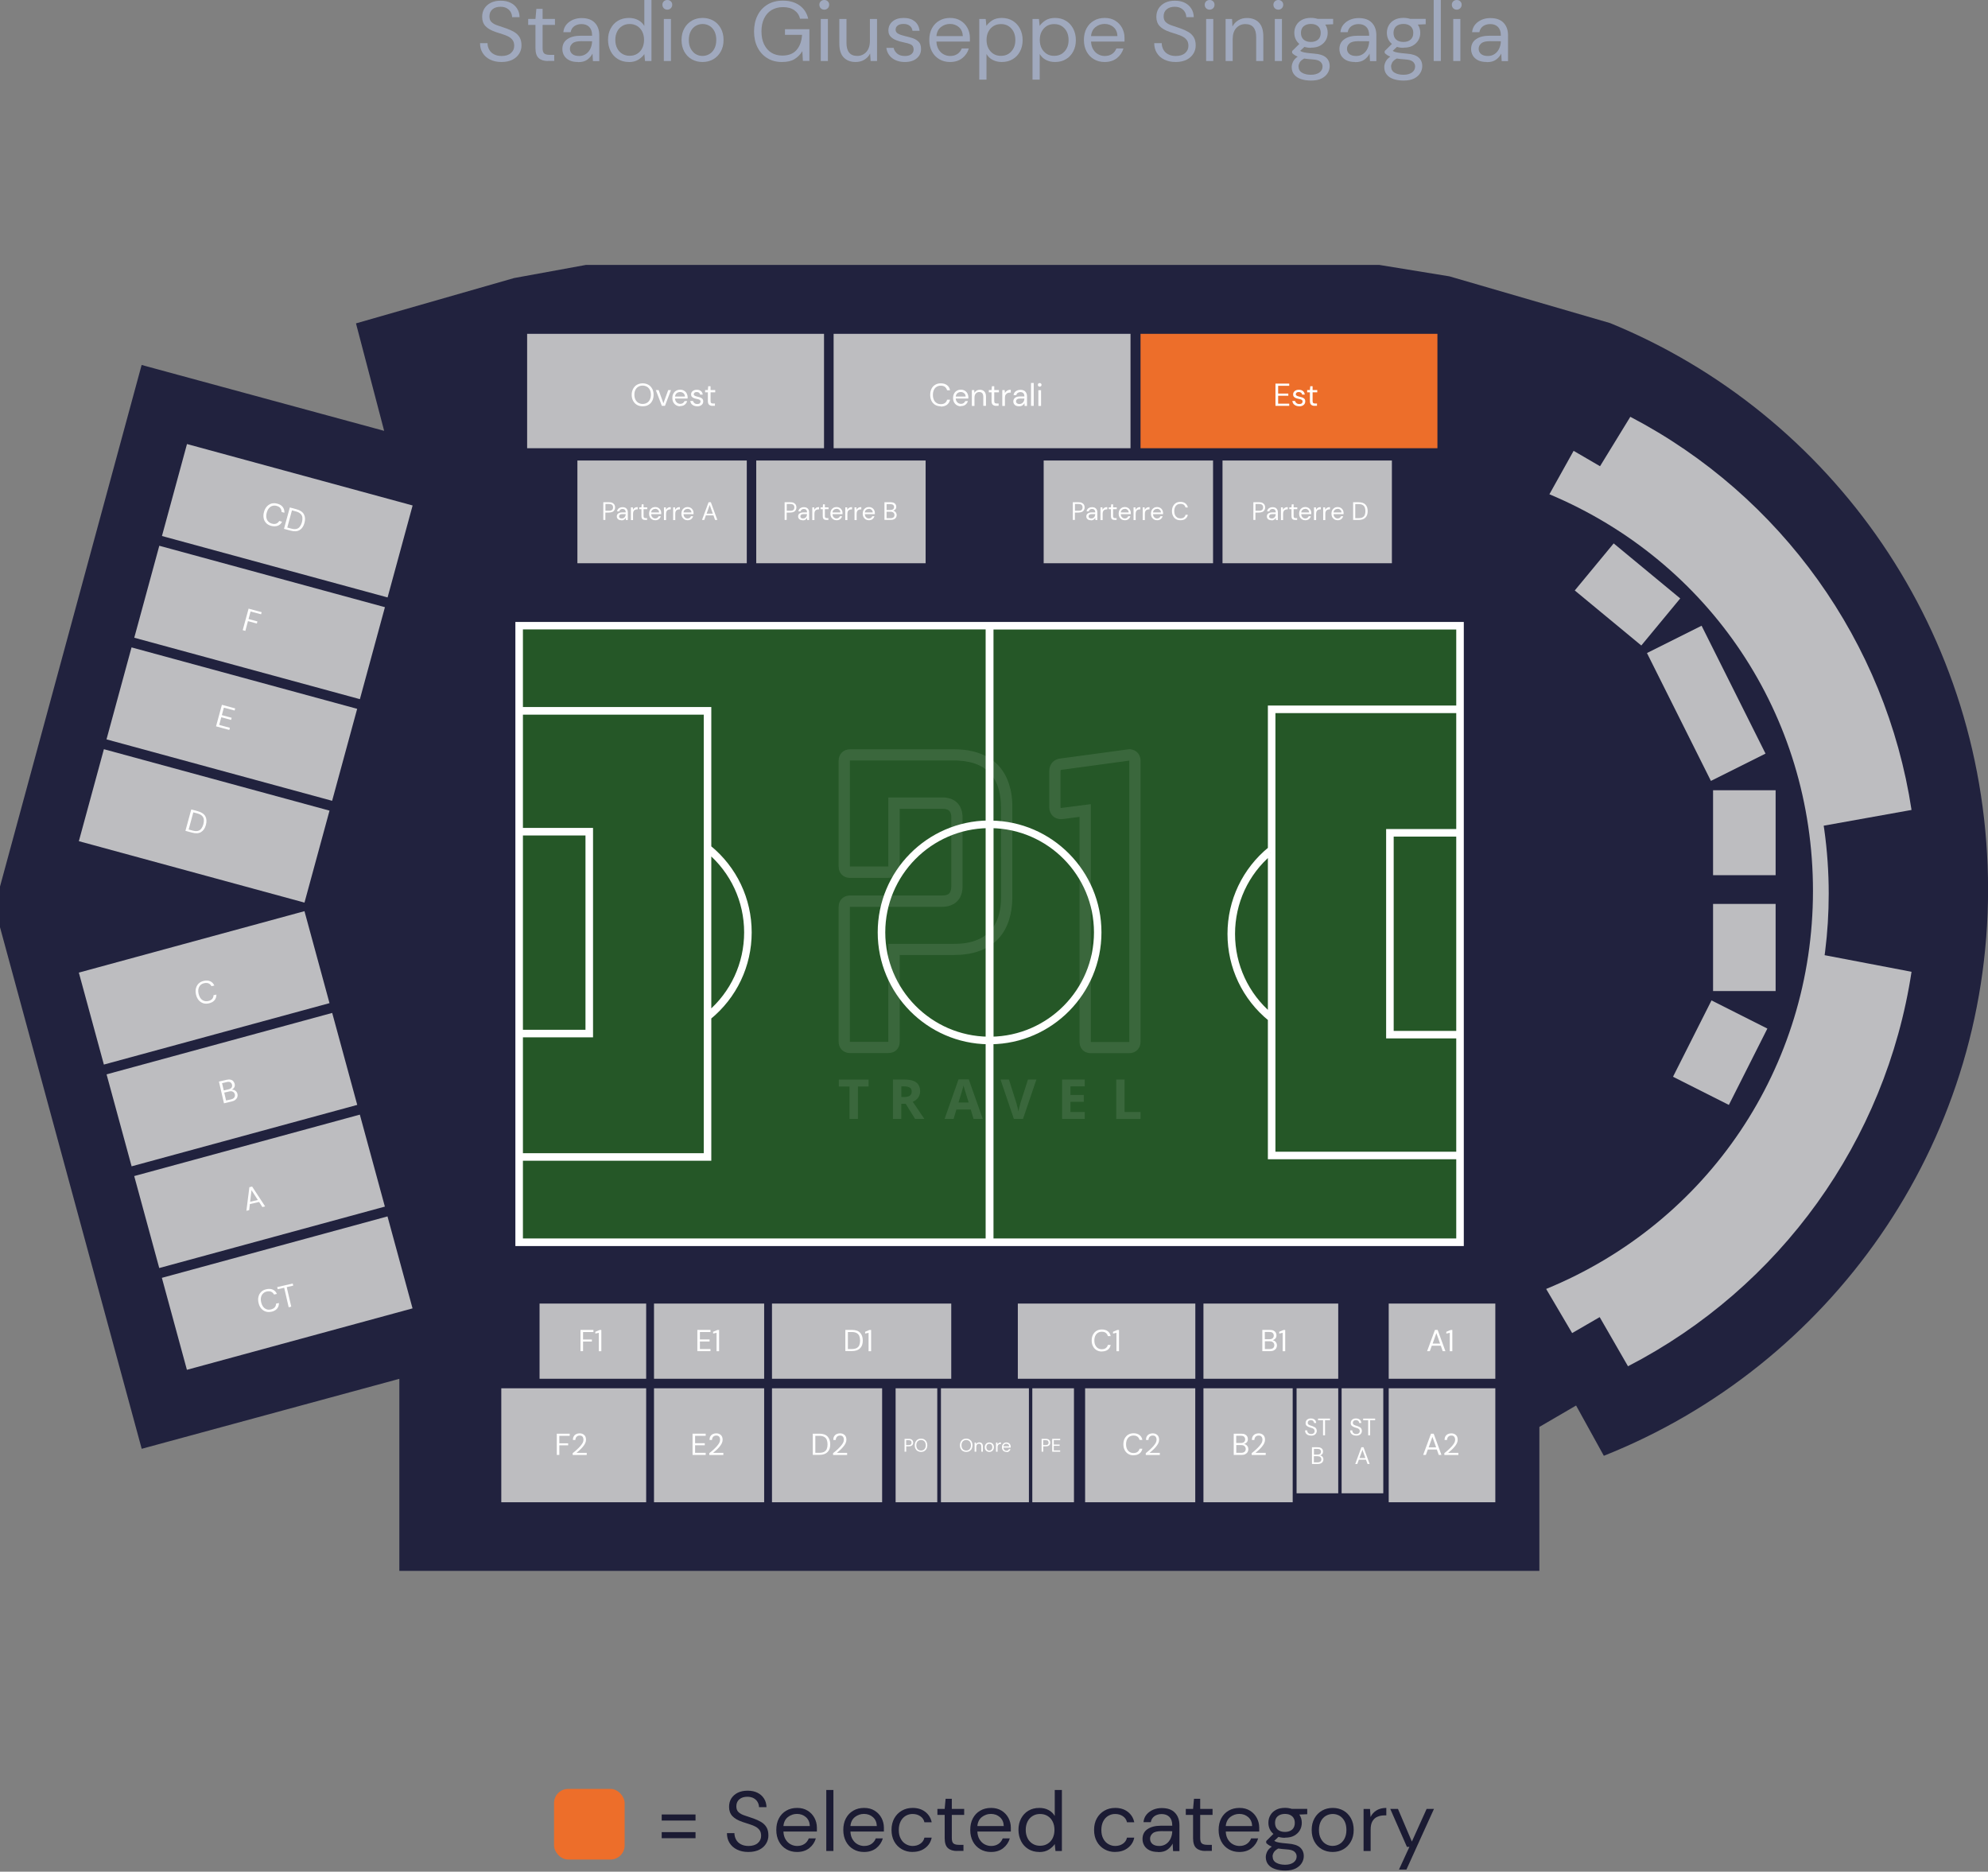
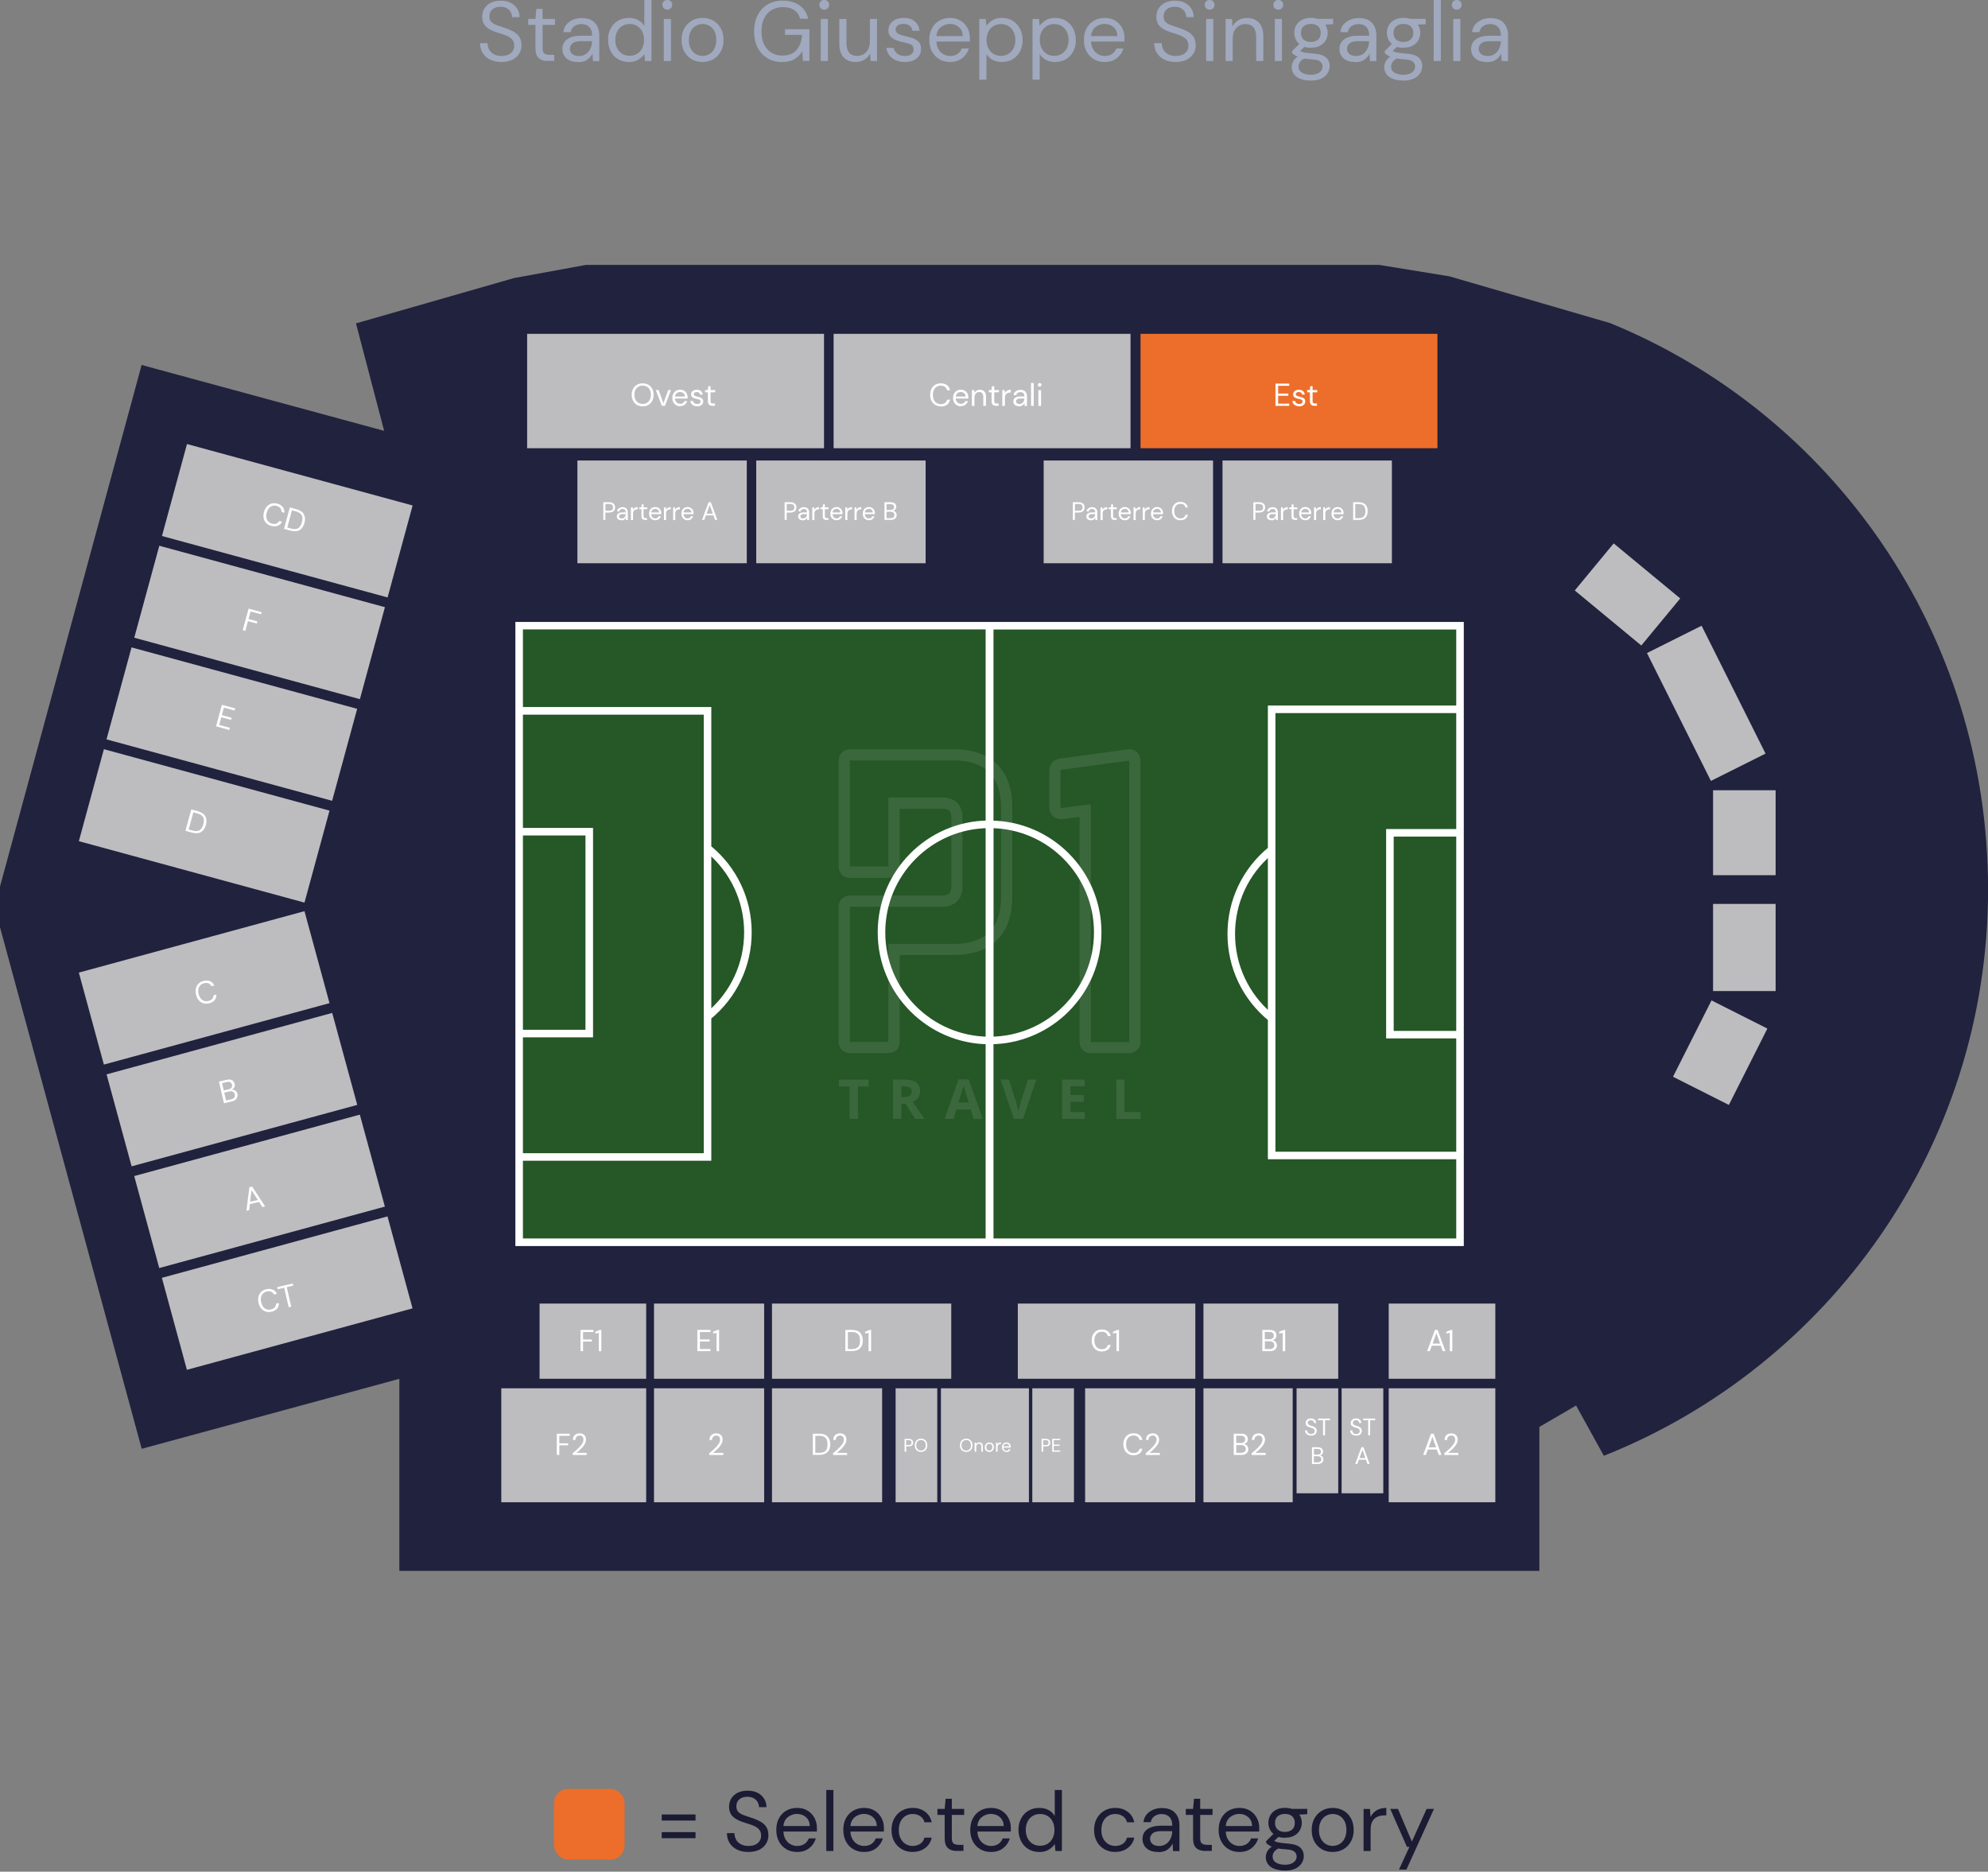
<svg xmlns="http://www.w3.org/2000/svg" id="Laag_2" data-name="Laag 2" viewBox="0 0 281.57 265.08">
  <rect x="0" y="0" width="281.57" height="265.08" fill="#808080" stroke="none" />
  <defs>
    <style>
      .cls-1 {
        opacity: .1;
      }

      .cls-2 {
        fill: #255727;
        stroke: #fff;
        stroke-miterlimit: 10;
        stroke-width: .67px;
      }

      .cls-3 {
        fill: #1b1b33;
      }

      .cls-3, .cls-4, .cls-5, .cls-6, .cls-7, .cls-8 {
        stroke-width: 0px;
      }

      .cls-4 {
        fill: #21223e;
      }

      .cls-5 {
        fill: #bdbdc0;
      }

      .cls-6 {
        fill: #a0a9be;
      }

      .cls-7 {
        fill: #fff;
      }

      .cls-8 {
        fill: #ed6e2a;
      }
    </style>
  </defs>
  <g>
    <g id="Group_4851" data-name="Group 4851">
      <rect id="Rectangle_2462" data-name="Rectangle 2462" class="cls-8" x="78.47" y="253.36" width="10" height="10" rx="2" ry="2" />
    </g>
    <g>
      <path class="cls-3" d="m93.72,257.84v-.86h4.79v.86h-4.79Zm0,2.5v-.86h4.79v.86h-4.79Z" />
      <path class="cls-3" d="m106,262.29c-.62,0-1.15-.11-1.61-.34-.46-.22-.81-.54-1.06-.94s-.37-.86-.37-1.39h1.06c0,.33.08.63.23.91.15.28.37.5.67.66s.65.25,1.09.25c.57,0,1.01-.14,1.32-.41.31-.27.47-.61.47-1.02,0-.34-.07-.61-.22-.81-.14-.2-.34-.37-.58-.5-.24-.13-.52-.24-.84-.34-.32-.1-.65-.2-.99-.32-.65-.22-1.13-.5-1.44-.83-.31-.33-.47-.77-.47-1.3,0-.45.1-.85.31-1.19.22-.35.52-.62.92-.82s.87-.29,1.41-.29,1,.1,1.4.3.7.48.92.83c.22.35.33.75.34,1.2h-1.06c0-.23-.06-.46-.18-.69-.12-.23-.3-.41-.55-.56-.24-.14-.55-.22-.92-.22-.46,0-.83.11-1.12.35s-.44.57-.44,1c0,.36.1.64.31.83.2.19.49.35.86.47s.79.27,1.27.43c.4.14.76.31,1.08.5.32.19.57.44.75.74.18.3.27.69.27,1.16,0,.4-.1.78-.31,1.13-.21.36-.52.65-.94.87-.42.22-.95.34-1.58.34Z" />
      <path class="cls-3" d="m112.88,262.29c-.57,0-1.07-.13-1.51-.39-.44-.26-.79-.62-1.04-1.09s-.38-1.01-.38-1.64.12-1.17.37-1.64c.25-.47.59-.83,1.04-1.09.44-.26.96-.39,1.54-.39s1.07.13,1.49.39.74.6.97,1.03c.22.42.34.88.34,1.37,0,.09,0,.18,0,.26s0,.19,0,.3h-4.74c.02.46.13.83.32,1.13.19.3.42.53.71.68.28.15.59.23.91.23.42,0,.76-.1,1.04-.29.28-.19.48-.45.61-.78h1c-.16.55-.47,1.01-.92,1.37-.45.36-1.03.55-1.73.55Zm0-5.39c-.48,0-.91.15-1.28.44s-.59.72-.64,1.28h3.74c-.02-.54-.21-.96-.55-1.26-.34-.3-.77-.46-1.27-.46Z" />
      <path class="cls-3" d="m117.03,262.15v-8.64h1.01v8.64h-1.01Z" />
      <path class="cls-3" d="m122.37,262.29c-.57,0-1.07-.13-1.51-.39-.44-.26-.79-.62-1.04-1.09s-.38-1.01-.38-1.64.12-1.17.37-1.64c.25-.47.59-.83,1.04-1.09.44-.26.96-.39,1.54-.39s1.07.13,1.49.39.74.6.97,1.03c.22.42.34.88.34,1.37,0,.09,0,.18,0,.26s0,.19,0,.3h-4.74c.02.46.13.83.32,1.13.19.3.42.53.71.68.28.15.59.23.91.23.42,0,.76-.1,1.04-.29.28-.19.48-.45.61-.78h1c-.16.55-.47,1.01-.92,1.37-.45.36-1.03.55-1.73.55Zm0-5.39c-.48,0-.91.15-1.28.44s-.59.72-.64,1.28h3.74c-.02-.54-.21-.96-.55-1.26-.34-.3-.77-.46-1.27-.46Z" />
      <path class="cls-3" d="m129.26,262.29c-.57,0-1.08-.13-1.53-.39-.45-.26-.81-.62-1.07-1.09-.26-.47-.39-1.01-.39-1.64s.13-1.17.39-1.64c.26-.47.62-.83,1.07-1.09.45-.26.96-.39,1.53-.39.7,0,1.3.18,1.78.55.48.37.79.86.92,1.48h-1.03c-.08-.37-.28-.65-.59-.86s-.68-.31-1.09-.31c-.34,0-.65.08-.95.25-.3.17-.54.42-.72.76s-.28.75-.28,1.25.09.91.28,1.25c.18.34.42.59.72.76s.61.26.95.26c.42,0,.78-.1,1.09-.31s.51-.49.59-.87h1.03c-.12.6-.42,1.09-.91,1.46-.49.38-1.08.56-1.79.56Z" />
      <path class="cls-3" d="m135.55,262.15c-.54,0-.97-.13-1.28-.4-.31-.26-.47-.74-.47-1.43v-3.28h-1.03v-.85h1.03l.13-1.43h.88v1.43h1.75v.85h-1.75v3.28c0,.38.08.63.23.76.15.13.42.2.8.2h.62v.86h-.91Z" />
      <path class="cls-3" d="m140.35,262.29c-.57,0-1.07-.13-1.51-.39-.44-.26-.79-.62-1.04-1.09s-.38-1.01-.38-1.64.12-1.17.37-1.64c.25-.47.59-.83,1.04-1.09.44-.26.96-.39,1.54-.39s1.07.13,1.49.39.74.6.97,1.03c.22.42.34.88.34,1.37,0,.09,0,.18,0,.26s0,.19,0,.3h-4.74c.02.46.13.83.32,1.13.19.3.42.53.71.68.28.15.59.23.91.23.42,0,.76-.1,1.04-.29.28-.19.48-.45.61-.78h1c-.16.55-.47,1.01-.92,1.37-.45.36-1.03.55-1.73.55Zm0-5.39c-.48,0-.91.15-1.28.44s-.59.72-.64,1.28h3.74c-.02-.54-.21-.96-.55-1.26-.34-.3-.77-.46-1.27-.46Z" />
      <path class="cls-3" d="m147.2,262.29c-.59,0-1.11-.14-1.55-.41-.44-.27-.79-.64-1.03-1.12s-.37-1.01-.37-1.61.12-1.13.37-1.6c.25-.47.59-.84,1.03-1.1.44-.27.96-.4,1.56-.4.49,0,.92.1,1.3.3s.67.48.88.84v-3.68h1.01v8.64h-.91l-.1-.98c-.19.29-.47.55-.83.78-.36.23-.81.35-1.36.35Zm.11-.88c.4,0,.75-.09,1.06-.28.31-.19.55-.45.72-.79s.26-.73.26-1.18-.09-.84-.26-1.18-.41-.6-.72-.79c-.31-.19-.66-.28-1.06-.28s-.74.09-1.05.28c-.31.19-.55.45-.72.79-.17.34-.26.73-.26,1.18s.09.84.26,1.18c.17.34.41.6.72.79.31.19.66.28,1.05.28Z" />
      <path class="cls-3" d="m157.95,262.29c-.57,0-1.08-.13-1.53-.39-.45-.26-.81-.62-1.07-1.09-.26-.47-.39-1.01-.39-1.64s.13-1.17.39-1.64c.26-.47.62-.83,1.07-1.09.45-.26.96-.39,1.53-.39.7,0,1.3.18,1.78.55.48.37.79.86.92,1.48h-1.03c-.08-.37-.28-.65-.59-.86s-.68-.31-1.09-.31c-.34,0-.65.08-.95.25-.3.17-.54.42-.72.76s-.28.75-.28,1.25.09.91.28,1.25c.18.34.42.59.72.76s.61.26.95.26c.42,0,.78-.1,1.09-.31s.51-.49.59-.87h1.03c-.12.6-.42,1.09-.91,1.46-.49.38-1.08.56-1.79.56Z" />
      <path class="cls-3" d="m164.03,262.29c-.5,0-.91-.08-1.24-.25s-.57-.39-.73-.67c-.16-.28-.24-.58-.24-.91,0-.61.23-1.08.7-1.4s1.1-.49,1.9-.49h1.61v-.07c0-.52-.14-.91-.41-1.18-.27-.27-.64-.4-1.09-.4-.39,0-.73.1-1.01.29-.28.2-.46.48-.53.86h-1.03c.04-.43.19-.8.44-1.09.25-.3.57-.52.94-.68.38-.16.78-.23,1.2-.23.83,0,1.46.22,1.88.67.42.44.63,1.03.63,1.77v3.66h-.9l-.06-1.07c-.17.34-.41.62-.74.86-.32.24-.76.35-1.3.35Zm.16-.85c.38,0,.71-.1.99-.3s.49-.46.63-.78c.14-.32.22-.66.22-1.01h0s-1.52-.01-1.52-.01c-.59,0-1.01.1-1.25.31s-.37.46-.37.76.11.56.34.75c.23.19.55.28.97.28Z" />
      <path class="cls-3" d="m170.73,262.15c-.54,0-.97-.13-1.28-.4-.31-.26-.47-.74-.47-1.43v-3.28h-1.03v-.85h1.03l.13-1.43h.88v1.43h1.75v.85h-1.75v3.28c0,.38.08.63.23.76.15.13.42.2.8.2h.62v.86h-.91Z" />
      <path class="cls-3" d="m175.53,262.29c-.57,0-1.07-.13-1.51-.39-.44-.26-.79-.62-1.04-1.09s-.38-1.01-.38-1.64.12-1.17.37-1.64c.25-.47.59-.83,1.04-1.09.44-.26.96-.39,1.54-.39s1.07.13,1.49.39.74.6.97,1.03c.22.42.34.88.34,1.37,0,.09,0,.18,0,.26s0,.19,0,.3h-4.74c.02.46.13.83.32,1.13.19.3.42.53.71.68.28.15.59.23.91.23.42,0,.76-.1,1.04-.29.28-.19.48-.45.61-.78h1c-.16.55-.47,1.01-.92,1.37-.45.36-1.03.55-1.73.55Zm0-5.39c-.48,0-.91.15-1.28.44s-.59.72-.64,1.28h3.74c-.02-.54-.21-.96-.55-1.26-.34-.3-.77-.46-1.27-.46Z" />
      <path class="cls-3" d="m182,260.28c-.34,0-.64-.04-.92-.13l-.6.56c.09.06.2.12.33.16.13.04.32.08.57.12.25.04.6.07,1.04.11.8.06,1.37.24,1.72.55.34.31.52.72.52,1.22,0,.34-.09.67-.28.98-.19.31-.48.57-.86.77-.39.2-.89.3-1.49.3-.54,0-1.01-.07-1.43-.21-.42-.14-.74-.35-.97-.64-.23-.28-.35-.64-.35-1.07,0-.22.06-.47.18-.73s.34-.51.67-.74c-.18-.07-.33-.15-.45-.23-.12-.08-.24-.18-.34-.28v-.28l1.02-1.01c-.47-.4-.71-.93-.71-1.58,0-.39.09-.75.28-1.07.18-.32.45-.57.8-.76.35-.19.78-.28,1.28-.28.34,0,.66.05.94.14h2.2v.76l-1.12.05c.23.34.35.72.35,1.16,0,.39-.09.75-.28,1.07-.19.32-.46.57-.8.76-.35.19-.77.28-1.28.28Zm-1.75,2.64c0,.4.17.7.5.89s.76.29,1.26.29.89-.11,1.19-.32c.3-.22.45-.5.45-.86,0-.26-.1-.48-.31-.67-.21-.19-.59-.3-1.15-.33-.44-.03-.82-.07-1.14-.12-.33.18-.54.37-.65.57s-.16.39-.16.55Zm1.75-3.47c.42,0,.76-.11,1.01-.33.25-.22.38-.54.38-.95s-.13-.72-.38-.94-.59-.33-1.01-.33-.77.11-1.03.33-.38.53-.38.94.13.73.38.95c.25.22.59.33,1.03.33Z" />
      <path class="cls-3" d="m188.74,262.29c-.56,0-1.06-.13-1.51-.38-.45-.26-.8-.62-1.06-1.09-.26-.47-.39-1.02-.39-1.65s.13-1.18.4-1.65c.26-.47.62-.83,1.07-1.09s.96-.38,1.52-.38,1.06.13,1.51.38c.45.26.8.62,1.06,1.09.26.47.39,1.02.39,1.65s-.13,1.18-.4,1.65c-.26.47-.62.83-1.07,1.09-.45.26-.96.38-1.52.38Zm0-.86c.34,0,.66-.08.96-.25s.54-.42.72-.76c.18-.34.28-.75.28-1.25s-.09-.91-.27-1.25c-.18-.34-.42-.59-.71-.76-.3-.17-.61-.25-.95-.25s-.66.08-.96.25c-.3.17-.54.42-.72.76s-.28.75-.28,1.25.09.91.28,1.25c.18.34.42.59.71.76.29.17.61.25.94.25Z" />
      <path class="cls-3" d="m193.13,262.15v-5.95h.91l.08,1.14c.18-.39.46-.7.84-.94.38-.23.84-.35,1.39-.35v1.06h-.28c-.35,0-.68.06-.97.19-.3.12-.53.33-.71.63-.18.3-.26.7-.26,1.22v3h-1.01Z" />
      <path class="cls-3" d="m198.14,264.79l1.48-3.22h-.35l-2.36-5.38h1.09l1.97,4.63,2.09-4.63h1.04l-3.9,8.59h-1.06Z" />
    </g>
  </g>
  <g>
    <path class="cls-6" d="m71.03,8.78c-.62,0-1.15-.11-1.61-.34-.46-.22-.81-.54-1.06-.94s-.37-.86-.37-1.39h1.06c0,.33.08.63.23.91.15.28.37.5.67.66.29.16.65.25,1.09.25.57,0,1.01-.14,1.32-.41.31-.27.47-.61.47-1.02,0-.34-.07-.61-.22-.81-.14-.2-.34-.37-.58-.5-.24-.13-.52-.24-.84-.34-.32-.1-.65-.2-.99-.32-.65-.22-1.13-.5-1.44-.83s-.47-.77-.47-1.3c0-.45.1-.85.31-1.19.22-.35.52-.62.92-.82.4-.2.87-.29,1.41-.29s1,.1,1.4.3c.4.2.7.48.92.83.22.35.33.75.34,1.2h-1.06c0-.23-.06-.46-.18-.69-.12-.23-.3-.41-.55-.56s-.55-.22-.92-.22c-.46,0-.83.11-1.12.35-.29.24-.44.57-.44,1,0,.36.1.64.31.83.2.19.49.35.86.47.37.12.79.27,1.27.43.4.14.76.31,1.08.5s.57.44.75.74.27.69.27,1.16c0,.4-.1.78-.31,1.13s-.52.65-.94.87c-.42.22-.95.34-1.58.34Z" />
    <path class="cls-6" d="m77.59,8.64c-.54,0-.97-.13-1.28-.4s-.47-.74-.47-1.43v-3.28h-1.03v-.85h1.03l.13-1.43h.88v1.43h1.75v.85h-1.75v3.28c0,.38.08.63.23.76.15.13.42.2.8.2h.62v.86h-.91Z" />
    <path class="cls-6" d="m81.86,8.78c-.5,0-.91-.08-1.24-.25s-.57-.39-.73-.67c-.16-.28-.24-.58-.24-.91,0-.61.23-1.08.7-1.4.46-.33,1.1-.49,1.9-.49h1.61v-.07c0-.52-.14-.91-.41-1.18s-.64-.4-1.09-.4c-.39,0-.73.1-1.01.29-.28.2-.46.48-.53.86h-1.03c.04-.43.19-.8.44-1.09.25-.3.57-.52.94-.68.38-.16.78-.23,1.2-.23.83,0,1.46.22,1.88.67.42.44.63,1.03.63,1.77v3.66h-.9l-.06-1.07c-.17.34-.41.62-.74.86-.32.24-.76.35-1.3.35Zm.16-.85c.38,0,.71-.1.99-.3.28-.2.49-.46.63-.78.14-.32.22-.66.22-1.01h0s-1.52-.01-1.52-.01c-.59,0-1.01.1-1.25.31s-.37.46-.37.76.11.56.34.75c.23.19.55.28.97.28Z" />
    <path class="cls-6" d="m89.07,8.78c-.59,0-1.11-.14-1.55-.41-.44-.27-.79-.64-1.03-1.12s-.37-1.01-.37-1.61.12-1.13.37-1.6c.25-.47.59-.84,1.03-1.1s.96-.4,1.56-.4c.49,0,.92.1,1.3.3s.67.48.88.84V0h1.01v8.64h-.91l-.1-.98c-.19.29-.47.55-.83.78-.36.23-.81.35-1.36.35Zm.11-.88c.4,0,.75-.09,1.06-.28.31-.19.55-.45.72-.79.17-.34.26-.73.26-1.18s-.09-.84-.26-1.18-.41-.6-.72-.79c-.31-.19-.66-.28-1.06-.28s-.74.09-1.05.28-.55.45-.72.79c-.17.34-.26.73-.26,1.18s.09.84.26,1.18c.17.34.41.6.72.79.31.19.66.28,1.05.28Z" />
    <path class="cls-6" d="m94.52,1.37c-.2,0-.37-.07-.5-.2s-.2-.3-.2-.5.07-.35.2-.48c.13-.13.3-.19.5-.19s.36.06.49.19c.14.13.2.29.2.48s-.07.37-.2.5c-.14.13-.3.2-.49.2Zm-.5,7.27V2.69h1.01v5.95h-1.01Z" />
    <path class="cls-6" d="m99.49,8.78c-.56,0-1.06-.13-1.51-.38-.45-.26-.8-.62-1.06-1.09-.26-.47-.39-1.02-.39-1.65s.13-1.18.4-1.65c.26-.47.62-.83,1.07-1.09s.96-.38,1.52-.38,1.06.13,1.51.38c.45.26.8.62,1.06,1.09.26.47.39,1.02.39,1.65s-.13,1.18-.4,1.65c-.26.47-.62.83-1.07,1.09-.45.26-.96.38-1.52.38Zm0-.86c.34,0,.66-.08.96-.25s.54-.42.72-.76c.18-.34.28-.75.28-1.25s-.09-.91-.27-1.25c-.18-.34-.42-.59-.71-.76-.3-.17-.61-.25-.95-.25s-.66.08-.96.25-.54.42-.72.76-.28.75-.28,1.25.09.91.28,1.25.42.59.71.76c.29.17.61.25.94.25Z" />
    <path class="cls-6" d="m110.73,8.78c-.78,0-1.47-.18-2.06-.55-.59-.36-1.05-.87-1.38-1.52-.33-.65-.49-1.41-.49-2.26s.17-1.61.5-2.27c.33-.66.8-1.17,1.42-1.54.61-.37,1.33-.55,2.17-.55.94,0,1.73.23,2.36.68s1.03,1.08,1.22,1.88h-1.16c-.11-.5-.38-.9-.8-1.2-.42-.3-.96-.44-1.61-.44-.62,0-1.15.14-1.61.41s-.81.67-1.06,1.18c-.25.51-.38,1.12-.38,1.84s.12,1.32.37,1.84c.25.51.59.91,1.03,1.18s.95.41,1.54.41c.9,0,1.57-.26,2.03-.79s.72-1.24.78-2.15h-2.42v-.79h3.46v4.49h-.92l-.08-1.38c-.3.49-.68.86-1.12,1.13s-1.02.4-1.75.4Z" />
    <path class="cls-6" d="m116.75,1.37c-.2,0-.37-.07-.5-.2s-.2-.3-.2-.5.07-.35.2-.48c.13-.13.3-.19.5-.19s.36.06.49.19c.14.13.2.29.2.48s-.07.37-.2.5c-.14.13-.3.2-.49.2Zm-.5,7.27V2.69h1.01v5.95h-1.01Z" />
    <path class="cls-6" d="m121.18,8.78c-.7,0-1.26-.21-1.68-.64-.42-.43-.62-1.09-.62-1.97v-3.48h1.01v3.37c0,1.24.51,1.86,1.52,1.86.52,0,.95-.19,1.29-.56.34-.37.51-.9.51-1.59v-3.08h1.01v5.95h-.91l-.07-1.07c-.18.38-.46.67-.82.89-.36.22-.77.32-1.23.32Z" />
    <path class="cls-6" d="m128.15,8.78c-.71,0-1.3-.18-1.78-.54-.47-.36-.75-.85-.83-1.46h1.03c.06.31.23.58.5.81.27.23.63.34,1.09.34.42,0,.74-.09.94-.27.2-.18.3-.39.3-.64,0-.36-.13-.6-.39-.72-.26-.12-.63-.23-1.1-.32-.32-.06-.64-.16-.96-.28-.32-.12-.59-.29-.8-.51-.22-.22-.32-.51-.32-.87,0-.52.19-.95.58-1.28.39-.33.91-.5,1.58-.5s1.15.16,1.55.47c.4.32.64.77.7,1.35h-1c-.04-.3-.17-.54-.39-.71-.22-.17-.51-.26-.88-.26s-.64.08-.83.23c-.2.15-.29.35-.29.6s.13.43.38.56c.25.14.59.25,1.03.35.37.08.72.18,1.05.29.33.12.6.29.82.52s.32.56.32.99c0,.54-.19.98-.61,1.33-.41.35-.97.52-1.67.52Z" />
    <path class="cls-6" d="m134.55,8.78c-.57,0-1.07-.13-1.51-.39-.44-.26-.79-.62-1.04-1.09s-.38-1.01-.38-1.64.12-1.17.37-1.64c.25-.47.59-.83,1.04-1.09.44-.26.96-.39,1.54-.39s1.07.13,1.49.39c.42.26.74.6.97,1.03.22.42.34.88.34,1.37,0,.09,0,.18,0,.26s0,.19,0,.3h-4.74c.02.46.13.83.32,1.13.19.3.42.53.71.68.28.15.59.23.91.23.42,0,.76-.1,1.04-.29.28-.19.48-.45.61-.78h1c-.16.55-.47,1.01-.92,1.37-.45.36-1.03.55-1.73.55Zm0-5.39c-.48,0-.91.15-1.28.44-.37.29-.59.72-.64,1.28h3.74c-.02-.54-.21-.96-.55-1.26-.34-.3-.77-.46-1.27-.46Z" />
    <path class="cls-6" d="m138.7,11.28V2.69h.91l.1.98c.19-.29.47-.55.82-.78.36-.23.81-.35,1.36-.35.59,0,1.11.14,1.55.41s.78.64,1.03,1.12c.24.47.37,1.01.37,1.61s-.12,1.13-.37,1.6c-.24.47-.59.84-1.03,1.1-.44.27-.96.4-1.55.4-.49,0-.92-.1-1.3-.3-.38-.2-.67-.48-.87-.84v3.64h-1.01Zm3.07-3.37c.4,0,.75-.09,1.06-.28.3-.19.54-.45.72-.79.18-.34.26-.73.26-1.18s-.09-.84-.26-1.18c-.18-.34-.42-.6-.72-.79-.3-.19-.66-.28-1.06-.28s-.75.09-1.06.28c-.3.19-.54.45-.72.79-.18.34-.26.73-.26,1.18s.09.84.26,1.18c.18.34.42.6.72.79.3.19.66.28,1.06.28Z" />
    <path class="cls-6" d="m146.24,11.28V2.69h.91l.1.98c.19-.29.47-.55.82-.78.36-.23.81-.35,1.36-.35.59,0,1.11.14,1.55.41s.78.64,1.03,1.12c.24.47.37,1.01.37,1.61s-.12,1.13-.37,1.6c-.24.47-.59.84-1.03,1.1-.44.27-.96.4-1.55.4-.49,0-.92-.1-1.3-.3-.38-.2-.67-.48-.87-.84v3.64h-1.01Zm3.07-3.37c.4,0,.75-.09,1.06-.28.3-.19.54-.45.72-.79.18-.34.26-.73.26-1.18s-.09-.84-.26-1.18c-.18-.34-.42-.6-.72-.79-.3-.19-.66-.28-1.06-.28s-.75.09-1.06.28c-.3.19-.54.45-.72.79-.18.34-.26.73-.26,1.18s.09.84.26,1.18c.18.34.42.6.72.79.3.19.66.28,1.06.28Z" />
    <path class="cls-6" d="m156.45,8.78c-.57,0-1.07-.13-1.51-.39-.44-.26-.79-.62-1.04-1.09s-.38-1.01-.38-1.64.12-1.17.37-1.64c.25-.47.59-.83,1.04-1.09.44-.26.96-.39,1.54-.39s1.07.13,1.49.39c.42.26.74.6.97,1.03.22.42.34.88.34,1.37,0,.09,0,.18,0,.26s0,.19,0,.3h-4.74c.02.46.13.83.32,1.13.19.3.42.53.71.68.28.15.59.23.91.23.42,0,.76-.1,1.04-.29.28-.19.48-.45.61-.78h1c-.16.55-.47,1.01-.92,1.37-.45.36-1.03.55-1.73.55Zm0-5.39c-.48,0-.91.15-1.28.44-.37.29-.59.72-.64,1.28h3.74c-.02-.54-.21-.96-.55-1.26-.34-.3-.77-.46-1.27-.46Z" />
    <path class="cls-6" d="m166.52,8.78c-.62,0-1.15-.11-1.61-.34-.46-.22-.81-.54-1.06-.94s-.37-.86-.37-1.39h1.06c0,.33.08.63.23.91.15.28.37.5.67.66.29.16.65.25,1.09.25.57,0,1.01-.14,1.32-.41.31-.27.47-.61.47-1.02,0-.34-.07-.61-.22-.81-.14-.2-.34-.37-.58-.5-.24-.13-.52-.24-.84-.34-.32-.1-.65-.2-.99-.32-.65-.22-1.13-.5-1.44-.83s-.47-.77-.47-1.3c0-.45.1-.85.31-1.19.22-.35.52-.62.92-.82.4-.2.87-.29,1.41-.29s1,.1,1.4.3c.4.2.7.48.92.83.22.35.33.75.34,1.2h-1.06c0-.23-.06-.46-.18-.69-.12-.23-.3-.41-.55-.56s-.55-.22-.92-.22c-.46,0-.83.11-1.12.35-.29.24-.44.57-.44,1,0,.36.1.64.31.83.2.19.49.35.86.47.37.12.79.27,1.27.43.4.14.76.31,1.08.5s.57.44.75.74.27.69.27,1.16c0,.4-.1.78-.31,1.13s-.52.65-.94.87c-.42.22-.95.34-1.58.34Z" />
    <path class="cls-6" d="m171.33,1.37c-.2,0-.37-.07-.5-.2s-.2-.3-.2-.5.07-.35.2-.48c.13-.13.3-.19.5-.19s.36.06.49.19c.14.13.2.29.2.48s-.07.37-.2.5c-.14.13-.3.2-.49.2Zm-.5,7.27V2.69h1.01v5.95h-1.01Z" />
    <path class="cls-6" d="m173.59,8.64V2.69h.91l.06,1.07c.19-.38.47-.67.83-.89s.77-.32,1.22-.32c.7,0,1.27.21,1.69.64.42.43.63,1.09.63,1.97v3.48h-1.01v-3.37c0-1.24-.51-1.86-1.54-1.86-.51,0-.94.19-1.28.56-.34.37-.51.9-.51,1.59v3.08h-1.01Z" />
    <path class="cls-6" d="m181.06,1.37c-.2,0-.37-.07-.5-.2s-.2-.3-.2-.5.07-.35.2-.48c.13-.13.3-.19.5-.19s.36.06.49.19c.14.13.2.29.2.48s-.07.37-.2.5c-.14.13-.3.2-.49.2Zm-.5,7.27V2.69h1.01v5.95h-1.01Z" />
    <path class="cls-6" d="m185.67,6.77c-.34,0-.64-.04-.92-.13l-.6.56c.09.06.2.12.33.16.13.04.32.08.57.12.25.04.6.07,1.04.11.8.06,1.37.24,1.72.55s.52.72.52,1.22c0,.34-.09.67-.28.98s-.48.57-.86.77c-.39.2-.89.3-1.49.3-.54,0-1.01-.07-1.43-.21-.42-.14-.74-.35-.97-.64-.23-.28-.35-.64-.35-1.07,0-.22.06-.47.18-.73.12-.26.34-.51.67-.74-.18-.07-.33-.15-.45-.23-.12-.08-.24-.18-.34-.28v-.28l1.02-1.01c-.47-.4-.71-.93-.71-1.58,0-.39.09-.75.28-1.07.18-.32.45-.57.8-.76s.78-.28,1.28-.28c.34,0,.66.05.94.14h2.2v.76l-1.12.05c.23.34.35.72.35,1.16,0,.39-.09.75-.28,1.07-.19.32-.46.57-.8.76s-.77.28-1.28.28Zm-1.75,2.64c0,.4.17.7.5.89.34.2.76.29,1.26.29s.89-.11,1.19-.32c.3-.22.45-.5.45-.86,0-.26-.1-.48-.31-.67s-.59-.3-1.15-.33c-.44-.03-.82-.07-1.14-.12-.33.18-.54.37-.65.57-.1.2-.16.39-.16.55Zm1.75-3.47c.42,0,.76-.11,1.01-.33.25-.22.38-.54.38-.95s-.13-.72-.38-.94c-.25-.22-.59-.33-1.01-.33s-.77.11-1.03.33c-.25.22-.38.53-.38.94s.13.73.38.95c.25.22.59.33,1.03.33Z" />
    <path class="cls-6" d="m191.92,8.78c-.5,0-.91-.08-1.24-.25s-.57-.39-.73-.67c-.16-.28-.24-.58-.24-.91,0-.61.23-1.08.7-1.4.46-.33,1.1-.49,1.9-.49h1.61v-.07c0-.52-.14-.91-.41-1.18s-.64-.4-1.09-.4c-.39,0-.73.1-1.01.29-.28.2-.46.48-.53.86h-1.03c.04-.43.19-.8.44-1.09.25-.3.57-.52.94-.68.38-.16.78-.23,1.2-.23.83,0,1.46.22,1.88.67.42.44.63,1.03.63,1.77v3.66h-.9l-.06-1.07c-.17.34-.41.62-.74.86-.32.24-.76.35-1.3.35Zm.16-.85c.38,0,.71-.1.99-.3.28-.2.49-.46.63-.78.14-.32.22-.66.22-1.01h0s-1.52-.01-1.52-.01c-.59,0-1.01.1-1.25.31s-.37.46-.37.76.11.56.34.75c.23.19.55.28.97.28Z" />
    <path class="cls-6" d="m198.78,6.77c-.34,0-.64-.04-.92-.13l-.6.56c.09.06.2.12.33.16.13.04.32.08.57.12.25.04.6.07,1.04.11.8.06,1.37.24,1.72.55s.52.72.52,1.22c0,.34-.09.67-.28.98s-.48.57-.86.77c-.39.2-.89.3-1.49.3-.54,0-1.01-.07-1.43-.21-.42-.14-.74-.35-.97-.64-.23-.28-.35-.64-.35-1.07,0-.22.06-.47.18-.73.12-.26.34-.51.67-.74-.18-.07-.33-.15-.45-.23-.12-.08-.24-.18-.34-.28v-.28l1.02-1.01c-.47-.4-.71-.93-.71-1.58,0-.39.09-.75.28-1.07.18-.32.45-.57.8-.76s.78-.28,1.28-.28c.34,0,.66.05.94.14h2.2v.76l-1.12.05c.23.34.35.72.35,1.16,0,.39-.09.75-.28,1.07-.19.32-.46.57-.8.76s-.77.28-1.28.28Zm-1.75,2.64c0,.4.17.7.5.89.34.2.76.29,1.26.29s.89-.11,1.19-.32c.3-.22.45-.5.45-.86,0-.26-.1-.48-.31-.67s-.59-.3-1.15-.33c-.44-.03-.82-.07-1.14-.12-.33.18-.54.37-.65.57-.1.2-.16.39-.16.55Zm1.75-3.47c.42,0,.76-.11,1.01-.33.25-.22.38-.54.38-.95s-.13-.72-.38-.94c-.25-.22-.59-.33-1.01-.33s-.77.11-1.03.33c-.25.22-.38.53-.38.94s.13.73.38.95c.25.22.59.33,1.03.33Z" />
    <path class="cls-6" d="m203.06,8.64V0h1.01v8.64h-1.01Z" />
    <path class="cls-6" d="m206.33,1.37c-.2,0-.37-.07-.5-.2s-.2-.3-.2-.5.07-.35.2-.48c.13-.13.3-.19.5-.19s.36.06.49.19c.14.13.2.29.2.48s-.07.37-.2.5c-.14.13-.3.2-.49.2Zm-.5,7.27V2.69h1.01v5.95h-1.01Z" />
    <path class="cls-6" d="m210.57,8.78c-.5,0-.91-.08-1.24-.25s-.57-.39-.73-.67c-.16-.28-.24-.58-.24-.91,0-.61.23-1.08.7-1.4.46-.33,1.1-.49,1.9-.49h1.61v-.07c0-.52-.14-.91-.41-1.18s-.64-.4-1.09-.4c-.39,0-.73.1-1.01.29-.28.2-.46.48-.53.86h-1.03c.04-.43.19-.8.44-1.09.25-.3.57-.52.94-.68.38-.16.78-.23,1.2-.23.83,0,1.46.22,1.88.67.42.44.63,1.03.63,1.77v3.66h-.9l-.06-1.07c-.17.34-.41.62-.74.86-.32.24-.76.35-1.3.35Zm.16-.85c.38,0,.71-.1.99-.3.28-.2.49-.46.63-.78.14-.32.22-.66.22-1.01h0s-1.52-.01-1.52-.01c-.59,0-1.01.1-1.25.31s-.37.46-.37.76.11.56.34.75c.23.19.55.28.97.28Z" />
  </g>
  <g>
    <g id="Sinigaglia">
      <path class="cls-4" d="m228.02,45.75l-22.72-6.61-9.94-1.62h-29.52s0,0,0,0h-82.85l-10.18,1.86-22.39,6.42,3.99,15.22-34.35-9.33L0,125.56v5.76l20.07,73.87,36.49-9.91v27.2h161.47v-20.39l5.2-3.03,3.93,7.12c31.88-12.67,54.42-43.8,54.42-80.2s-22.08-67.36-53.55-80.23Z" />
      <g id="Stand">
        <g>
          <rect class="cls-5" x="226.19" y="78.07" width="8.65" height="12.23" transform="translate(18.73 208.18) rotate(-50.41)" />
          <rect class="cls-5" x="242.63" y="111.92" width="8.86" height="12.03" />
          <rect class="cls-5" x="237.34" y="89.5" width="8.65" height="20.25" transform="translate(-19.04 118.6) rotate(-26.57)" />
-           <path class="cls-5" d="m270.74,137.63c-3.63,23.91-18.59,44.73-40.16,55.87l-4.01-6.96-3.9,2.26-3.68-6.25c22.98-9.42,37.79-31.48,37.79-56.37s-14.63-46.65-37.33-56.18l3.43-6.15,3.74,2.18,4.29-7c21.38,11.17,36.22,31.93,39.83,55.68l-12.44,2.23.08.54c.42,2.99.63,6.05.63,9.1,0,2.74-.17,5.49-.51,8.18l-.07.52,12.31,2.35Z" />
          <rect class="cls-5" x="237.57" y="144.64" width="12.11" height="8.86" transform="translate(.84 299.5) rotate(-63.24)" />
          <rect class="cls-5" x="242.63" y="128.02" width="8.86" height="12.34" />
        </g>
      </g>
      <g id="Ground">
        <path class="cls-7" d="m139.98,147.41c-8.56,0-15.52-6.96-15.52-15.52s6.96-15.52,15.52-15.52,15.52,6.96,15.52,15.52-6.96,15.52-15.52,15.52Zm0-30.65c-8.34,0-15.12,6.78-15.12,15.12s6.78,15.12,15.12,15.12,15.12-6.78,15.12-15.12-6.78-15.12-15.12-15.12Z" />
        <g>
          <path class="cls-7" d="m100.13,143.98l-.25-.31c3.59-2.89,5.65-7.18,5.65-11.79s-2.06-8.9-5.64-11.78l.25-.31c3.68,2.97,5.79,7.37,5.79,12.1s-2.11,9.13-5.8,12.1Z" />
          <polygon class="cls-7" points="100.2 163.91 73.31 163.91 73.31 163.51 99.8 163.51 99.8 100.69 73.31 100.69 73.31 100.29 100.2 100.29 100.2 163.91" />
          <polygon class="cls-7" points="83.44 146.42 73.31 146.42 73.31 146.02 83.04 146.02 83.04 117.81 73.31 117.81 73.31 117.41 83.44 117.41 83.44 146.42" />
        </g>
        <g>
          <path class="cls-7" d="m179.83,144.2c-3.68-2.97-5.79-7.37-5.79-12.1s2.11-9.13,5.8-12.1l.25.31c-3.59,2.89-5.65,7.18-5.65,11.79s2.06,8.9,5.64,11.78l-.25.31Z" />
          <polygon class="cls-7" points="206.65 163.7 179.76 163.7 179.76 100.07 206.65 100.07 206.65 100.47 180.16 100.47 180.16 163.3 206.65 163.3 206.65 163.7" />
          <polygon class="cls-7" points="206.65 146.57 196.52 146.57 196.52 117.57 206.65 117.57 206.65 117.97 196.92 117.97 196.92 146.17 206.65 146.17 206.65 146.57" />
        </g>
        <g id="Ground-2" data-name="Ground">
          <path class="cls-2" d="m140.36,116.55c-.07,0-.13,0-.2,0s-.13,0-.2,0c-8.47.1-15.31,7.02-15.31,15.5s6.85,15.41,15.31,15.51c.07,0,.13,0,.2,0s.13,0,.2,0c8.46-.1,15.31-7.02,15.31-15.51s-6.85-15.4-15.31-15.5Zm0,30.61c-.06,0-.13,0-.2,0s-.14,0-.2,0c-8.24-.1-14.91-6.84-14.91-15.11s6.67-15,14.91-15.1c.06,0,.13,0,.2,0s.14,0,.2,0c8.24.1,14.91,6.84,14.91,15.1s-6.67,15-14.91,15.11Z" />
          <g>
            <path class="cls-2" d="m106.13,132.05c0,4.69-2.08,9.07-5.72,12.04-.02.02-.05.04-.07.06l-.25-.32c.11-.09.22-.18.32-.28,3.38-2.87,5.32-7.04,5.32-11.51s-1.94-8.63-5.32-11.5c-.1-.1-.21-.19-.32-.28l.25-.31s.05.04.07.06c3.64,2.97,5.72,7.34,5.72,12.03Z" />
            <polygon class="cls-2" points="100.41 100.48 100.41 164.06 73.53 164.06 73.53 163.66 100.01 163.66 100.01 100.88 73.53 100.88 73.53 100.48 100.41 100.48" />
            <polygon class="cls-2" points="83.66 117.59 83.66 146.58 73.53 146.58 73.53 146.18 83.26 146.18 83.26 117.99 73.53 117.99 73.53 117.59 83.66 117.59" />
          </g>
          <g>
            <path class="cls-2" d="m179.91,143.77c.1.1.21.19.32.28l-.25.32s-.05-.04-.07-.06c-3.64-2.97-5.72-7.34-5.72-12.03s2.08-9.06,5.72-12.03c.02-.02.05-.04.07-.06l.25.32c-.11.09-.22.18-.33.28-3.39,2.87-5.32,7.04-5.32,11.49s1.93,8.63,5.32,11.5Z" />
            <polygon class="cls-2" points="180.31 100.66 180.31 163.45 206.79 163.45 206.79 163.85 179.91 163.85 179.91 100.26 206.79 100.26 206.79 100.66 180.31 100.66" />
            <polygon class="cls-2" points="197.06 118.15 197.06 146.33 206.79 146.33 206.79 146.73 196.66 146.73 196.66 117.75 206.79 117.75 206.79 118.15 197.06 118.15" />
          </g>
          <path class="cls-2" d="m73.33,88.42v87.72h133.66v-87.72H73.33Zm133.26,87.31H73.73v-86.91h132.86v86.91Z" />
          <rect class="cls-2" x="197.06" y="118.15" width="9.53" height="28.19" />
          <path class="cls-2" d="m179.91,120.78v22.99c-3.38-2.87-5.32-7.04-5.32-11.5s1.93-8.63,5.32-11.49Z" />
          <polygon class="cls-2" points="196.66 117.75 196.66 146.73 206.59 146.73 206.59 163.45 180.31 163.45 180.31 100.66 206.59 100.66 206.59 117.75 196.66 117.75" />
-           <path class="cls-2" d="m174.19,132.27c0,4.69,2.08,9.07,5.72,12.03v19.55h26.68v11.88h-66.23v-28.17c8.46-.1,15.31-7.02,15.31-15.51s-6.85-15.4-15.31-15.5v-27.73h66.23v11.44h-26.68v19.98c-3.64,2.97-5.72,7.34-5.72,12.03Z" />
+           <path class="cls-2" d="m174.19,132.27c0,4.69,2.08,9.07,5.72,12.03v19.55h26.68v11.88h-66.23v-28.17c8.46-.1,15.31-7.02,15.31-15.51s-6.85-15.4-15.31-15.5v-27.73h66.23v11.44h-26.68v19.98c-3.64,2.97-5.72,7.34-5.72,12.03" />
          <path class="cls-2" d="m139.96,116.95v30.21c-8.24-.1-14.91-6.84-14.91-15.11s6.67-15,14.91-15.1Z" />
          <path class="cls-2" d="m155.28,132.05c0,8.27-6.67,15-14.91,15.11v-30.21c8.24.1,14.91,6.84,14.91,15.1Z" />
          <path class="cls-2" d="m124.65,132.05c0,8.49,6.85,15.41,15.31,15.51v28.17h-66.23v-11.67h26.68v-19.97c3.64-2.97,5.72-7.35,5.72-12.04s-2.08-9.06-5.72-12.03v-19.55h-26.68v-11.66h66.23v27.73c-8.47.1-15.31,7.02-15.31,15.5Z" />
          <path class="cls-2" d="m105.73,132.05c0,4.46-1.94,8.64-5.32,11.51v-23.01c3.38,2.87,5.32,7.04,5.32,11.5Z" />
          <rect class="cls-2" x="73.73" y="117.99" width="9.53" height="28.19" />
          <polygon class="cls-2" points="100.01 100.88 100.01 163.66 73.73 163.66 73.73 146.58 83.66 146.58 83.66 117.59 73.73 117.59 73.73 100.88 100.01 100.88" />
          <rect class="cls-2" x="139.96" y="88.62" width=".4" height="87.35" />
          <g class="cls-1">
            <g>
              <path class="cls-7" d="m160.33,106.16c-.13-.03-.27-.05-.41-.05l-2.51.34-2.5.34-2.14.29-2.47.33c-.41.04-.75.16-1.02.36-.32.24-.53.58-.62,1.01-.04.16-.05.33-.05.52v4.97c0,.31.06.58.17.82.26.57.8.92,1.49.92.11,0,.22,0,.32-.02l2.31-.3v31.84c0,.48.15.87.41,1.15.28.3.7.48,1.21.48h5.39c.96,0,1.63-.67,1.63-1.63v-39.79c0-.81-.48-1.41-1.21-1.58Zm-.38,11.19v30.19s0,.02,0,.03c0,0-.02,0-.03,0h-5.39s-.02,0-.03,0c0,0,0-.02,0-.03v-33.65l-4.13.53c-.06,0-.13,0-.15,0,0-.02-.02-.07-.02-.15v-4.97c0-.18.04-.24.04-.24,0,0,.05-.04.21-.05l.47-.06,2.14-.29,2.5-.34,4.39-.6s0,.02,0,.03v9.61Z" />
              <path class="cls-7" d="m143.1,111.74c-.35-1.52-1.04-2.75-2.03-3.66-.42-.39-.9-.72-1.42-.99-.72-.37-1.54-.64-2.45-.8-.64-.11-1.33-.17-2.07-.17h-14.72c-.96,0-1.63.67-1.63,1.63v14.96c0,.92.61,1.57,1.51,1.62.04,0,.08,0,.12,0h5.39c.99,0,1.63-.64,1.63-1.63v-8.15h6.04c.43,0,.72.08.9.22.22.16.31.4.35.69.02.11.02.23.02.36v9.74c0,.51-.14.87-.4,1.06-.01,0-.03.02-.04.03l-.09.04s-.06.03-.1.05c-.01,0-.02,0-.03,0-.03,0-.07.02-.09.02-.04,0-.07.02-.11.03-.02,0-.03,0-.04.01-.12.02-.24.03-.37.03h-13.06c-.07,0-.15,0-.22.01-.84.09-1.41.73-1.41,1.61v19.07c0,.46.16.86.43,1.14.29.3.7.48,1.2.48h5.39c.99,0,1.63-.64,1.63-1.63v-12.26h7.7c.33,0,.65-.01.94-.03.86-.06,1.65-.21,2.37-.44.34-.11.66-.24.97-.39,1.75-.83,2.95-2.26,3.54-4.22.27-.87.41-1.85.43-2.93,0-.08,0-.16,0-.25v-12.64c0-.17,0-.33,0-.5-.03-.77-.12-1.48-.27-2.14Zm-1.31,9.6v5.68c0,.74-.06,1.41-.19,2.02-.46,2.26-1.75,3.7-3.87,4.31-.54.16-1.13.26-1.78.3-.26.02-.54.03-.83.03h-9.3v13.85s0,.02,0,.03c0,0-.02,0-.03,0h-5.39s-.02,0-.03,0c0,0,0-.02,0-.03v-19.07s0-.02,0-.03c0,0,.02,0,.03,0h13.06c.21,0,.41-.01.62-.05.08-.01.15-.03.22-.05l.1-.03c.08-.02.16-.04.24-.07.07-.03.14-.06.21-.1l.07-.03c.08-.04.16-.07.24-.12.04-.02.07-.05.11-.08.49-.35,1.06-1.04,1.06-2.35v-9.74c0-.21-.01-.4-.04-.59-.1-.67-.37-1.21-.8-1.6-.4-.36-.94-.59-1.59-.66-.14-.02-.29-.02-.44-.02h-7.64v9.75s0,.02,0,.03c0,0-.02,0-.03,0h-5.39s-.02,0-.03,0c0,0,0-.02,0-.03v-14.96s0-.02,0-.03c0,0,.02,0,.03,0h14.72c.21,0,.42,0,.63.02,1.08.06,2.01.26,2.8.61.52.23.98.52,1.37.88,1,.9,1.6,2.2,1.79,3.91.04.4.07.82.07,1.26v6.97Z" />
            </g>
            <g>
              <path class="cls-7" d="m121.5,158.47h-1.18v-4.59h-1.51v-.98h4.21v.98h-1.51v4.59Z" />
              <path class="cls-7" d="m127.65,156.33v2.14h-1.18v-5.58h1.62c.76,0,1.32.14,1.68.41.36.28.55.69.55,1.26,0,.33-.09.62-.27.88-.18.26-.44.46-.77.6.84,1.25,1.39,2.06,1.64,2.43h-1.31l-1.33-2.14h-.63Zm0-.96h.38c.37,0,.65-.06.83-.19.18-.12.27-.32.27-.59s-.09-.45-.27-.56c-.18-.11-.46-.17-.84-.17h-.36v1.51Z" />
              <path class="cls-7" d="m137.89,158.47l-.4-1.33h-2.03l-.4,1.33h-1.27l1.97-5.6h1.45l1.98,5.6h-1.27Zm-.69-2.32c-.37-1.2-.58-1.88-.63-2.04-.05-.16-.08-.28-.1-.37-.08.33-.32,1.13-.72,2.41h1.45Z" />
              <path class="cls-7" d="m145.6,152.89h1.19l-1.9,5.58h-1.29l-1.89-5.58h1.19l1.05,3.32c.06.2.12.42.18.68.06.26.1.44.12.54.03-.23.12-.64.29-1.23l1.06-3.32Z" />
              <path class="cls-7" d="m153.64,158.47h-3.21v-5.58h3.21v.97h-2.03v1.22h1.89v.97h-1.89v1.44h2.03v.98Z" />
              <path class="cls-7" d="m158.1,158.47v-5.58h1.18v4.6h2.26v.98h-3.44Z" />
            </g>
          </g>
        </g>
      </g>
    </g>
    <g>
      <rect class="cls-5" x="12.36" y="133.16" width="33.12" height="13.5" transform="translate(-35.74 12.51) rotate(-15.23)" />
      <rect class="cls-5" x="16.29" y="147.57" width="33.12" height="13.5" transform="translate(-39.39 14.05) rotate(-15.23)" />
      <rect class="cls-5" x="20.21" y="161.97" width="33.12" height="13.5" transform="translate(-43.04 15.59) rotate(-15.23)" />
      <rect class="cls-5" x="24.13" y="176.38" width="33.12" height="13.5" transform="translate(-46.69 17.13) rotate(-15.23)" />
    </g>
    <g>
      <rect class="cls-5" x="24.13" y="66.99" width="33.12" height="13.5" transform="translate(60.58 155.59) rotate(-164.77)" />
      <rect class="cls-5" x="20.21" y="81.4" width="33.12" height="13.5" transform="translate(49.09 182.87) rotate(-164.77)" />
      <rect class="cls-5" x="16.29" y="95.81" width="33.12" height="13.5" transform="translate(37.59 210.14) rotate(-164.77)" />
      <rect class="cls-5" x="12.36" y="110.21" width="33.12" height="13.5" transform="translate(26.1 237.42) rotate(-164.77)" />
    </g>
    <rect class="cls-5" x="74.66" y="47.28" width="42.05" height="16.2" />
    <rect class="cls-5" x="118.07" y="47.28" width="42.05" height="16.2" />
    <rect class="cls-8" x="161.54" y="47.28" width="42.05" height="16.2" />
    <rect class="cls-5" x="81.78" y="65.22" width="23.99" height="14.55" />
    <rect class="cls-5" x="107.11" y="65.22" width="23.99" height="14.55" />
    <rect class="cls-5" x="147.82" y="65.22" width="23.99" height="14.55" />
    <rect class="cls-5" x="173.15" y="65.22" width="23.99" height="14.55" />
    <g>
      <rect class="cls-5" x="76.42" y="184.62" width="15.1" height="10.65" />
      <rect class="cls-5" x="92.63" y="184.62" width="15.6" height="10.65" />
      <rect class="cls-5" x="196.69" y="184.62" width="15.1" height="10.65" />
      <rect class="cls-5" x="170.45" y="184.62" width="19.09" height="10.65" />
      <rect class="cls-5" x="109.34" y="184.62" width="25.39" height="10.65" />
      <rect class="cls-5" x="144.16" y="184.62" width="25.14" height="10.65" />
    </g>
    <g>
      <rect class="cls-5" x="71" y="196.62" width="20.52" height="16.14" />
      <rect class="cls-5" x="92.63" y="196.62" width="15.6" height="16.14" />
      <rect class="cls-5" x="109.34" y="196.62" width="15.6" height="16.14" />
      <rect class="cls-5" x="133.27" y="196.62" width="12.46" height="16.14" />
      <rect class="cls-5" x="170.45" y="196.62" width="12.64" height="16.14" />
      <rect class="cls-5" x="196.69" y="196.62" width="15.1" height="16.14" />
      <rect class="cls-5" x="183.64" y="196.62" width="5.9" height="14.87" />
      <rect class="cls-5" x="146.21" y="196.62" width="5.9" height="16.14" />
      <rect class="cls-5" x="126.85" y="196.62" width="5.9" height="16.14" />
      <rect class="cls-5" x="190.02" y="196.62" width="5.9" height="14.87" />
      <rect class="cls-5" x="153.69" y="196.62" width="15.6" height="16.14" />
    </g>
    <g>
      <path class="cls-7" d="m91.02,57.54c-.31,0-.58-.07-.81-.2-.23-.14-.41-.33-.54-.57-.13-.25-.2-.53-.2-.85s.07-.6.2-.85c.13-.24.31-.44.54-.57s.5-.21.81-.21.58.07.82.21.41.33.54.57c.13.24.19.53.19.85s-.06.6-.19.85c-.13.25-.31.44-.54.57-.23.14-.5.2-.82.2Zm0-.33c.23,0,.43-.05.61-.16.18-.1.31-.25.41-.45s.15-.42.15-.7-.05-.5-.15-.69c-.1-.19-.23-.34-.41-.44-.18-.1-.38-.16-.61-.16s-.43.05-.61.16c-.18.1-.31.25-.41.44-.1.19-.15.42-.15.69s.05.5.15.7c.1.19.23.34.41.45.18.1.38.16.61.16Z" />
      <path class="cls-7" d="m93.74,57.48l-.85-2.23h.4l.67,1.87.68-1.87h.39l-.85,2.23h-.44Z" />
      <path class="cls-7" d="m96.33,57.54c-.21,0-.4-.05-.57-.15-.16-.1-.29-.23-.39-.41-.09-.17-.14-.38-.14-.62s.05-.44.14-.61c.09-.18.22-.31.39-.41.17-.1.36-.15.58-.15s.4.05.56.15c.16.1.28.23.36.38.08.16.13.33.13.51,0,.03,0,.07,0,.1s0,.07,0,.11h-1.78c0,.17.05.31.12.42.07.11.16.2.27.25s.22.09.34.09c.16,0,.29-.04.39-.11.1-.07.18-.17.23-.29h.37c-.06.21-.18.38-.34.51-.17.14-.39.2-.65.2Zm0-2.02c-.18,0-.34.05-.48.16s-.22.27-.24.48h1.4c0-.2-.08-.36-.21-.47-.13-.11-.29-.17-.48-.17Z" />
      <path class="cls-7" d="m98.75,57.54c-.27,0-.49-.07-.67-.2-.18-.13-.28-.32-.31-.55h.39c.02.12.09.22.19.3.1.09.24.13.41.13.16,0,.28-.03.35-.1.07-.07.11-.15.11-.24,0-.13-.05-.22-.15-.27-.1-.05-.23-.09-.41-.12-.12-.02-.24-.06-.36-.1s-.22-.11-.3-.19c-.08-.08-.12-.19-.12-.33,0-.19.07-.35.22-.48.15-.12.34-.19.59-.19s.43.06.58.18.24.29.26.51h-.37c-.01-.11-.06-.2-.15-.27-.08-.06-.19-.1-.33-.1s-.24.03-.31.09c-.07.06-.11.13-.11.23s.05.16.14.21c.09.05.22.09.38.13.14.03.27.07.39.11.12.04.23.11.31.19.08.09.12.21.12.37,0,.2-.07.37-.23.5-.15.13-.36.2-.63.2Z" />
      <path class="cls-7" d="m100.92,57.48c-.2,0-.36-.05-.48-.15-.12-.1-.18-.28-.18-.54v-1.23h-.39v-.32h.39l.05-.54h.33v.54h.66v.32h-.66v1.23c0,.14.03.24.09.29.06.05.16.07.3.07h.23v.32h-.34Z" />
    </g>
    <g>
      <path class="cls-7" d="m38.41,74.48c-.3-.08-.54-.22-.72-.41-.18-.19-.3-.42-.35-.69-.05-.27-.04-.56.05-.87.08-.31.22-.57.4-.77s.4-.34.65-.42c.25-.07.53-.07.83.01.35.09.61.25.78.48.17.23.25.5.23.81l-.4-.11c0-.2-.05-.38-.16-.53-.11-.15-.29-.26-.53-.33-.22-.06-.42-.06-.61,0-.19.05-.35.16-.49.33-.14.16-.24.37-.31.63-.07.26-.09.5-.05.71.04.21.12.39.26.53.13.14.31.25.53.31.24.07.45.06.62-.01.17-.07.31-.19.41-.37l.4.11c-.14.28-.34.47-.61.57s-.57.11-.92.02Z" />
      <path class="cls-7" d="m40.22,74.91l.83-3.04.93.25c.54.15.89.39,1.07.73s.2.75.07,1.22c-.13.47-.35.8-.68,1-.33.2-.76.23-1.29.08l-.93-.25Zm.45-.2l.56.15c.3.08.54.1.75.05s.36-.15.49-.32c.12-.16.22-.36.29-.61.07-.25.09-.48.07-.69-.02-.2-.11-.38-.26-.52-.15-.15-.37-.26-.66-.34l-.56-.15-.66,2.43Z" />
    </g>
    <path class="cls-7" d="m34.38,89.24l.83-3.04,1.85.5-.08.3-1.49-.4-.29,1.07,1.26.34-.08.3-1.26-.34-.37,1.38-.36-.1Z" />
    <path class="cls-7" d="m30.6,102.86l.83-3.04,1.88.51-.08.3-1.52-.41-.29,1.06,1.39.38-.08.3-1.39-.38-.29,1.09,1.51.41-.08.3-1.88-.51Z" />
    <path class="cls-7" d="m26.26,117.68l.83-3.04.93.25c.53.15.89.39,1.07.73s.2.75.07,1.22c-.13.47-.35.8-.68,1-.33.2-.76.23-1.29.08l-.93-.25Zm.45-.2l.56.15c.29.08.54.1.75.05s.36-.16.49-.32c.12-.16.22-.36.29-.61.07-.25.09-.48.07-.69-.03-.2-.11-.38-.26-.52-.15-.15-.37-.26-.67-.34l-.56-.15-.66,2.43Z" />
    <path class="cls-7" d="m29.59,142.1c-.3.07-.58.06-.82-.02-.25-.08-.46-.23-.64-.44-.17-.21-.3-.47-.37-.79-.07-.31-.08-.6-.01-.87s.19-.49.38-.68c.19-.19.43-.31.73-.38.35-.08.66-.06.91.05s.46.32.59.61l-.41.09c-.09-.18-.22-.31-.39-.39-.17-.08-.38-.09-.63-.04-.22.05-.4.14-.54.28-.14.14-.23.31-.28.52-.05.21-.04.45.02.71.06.26.16.48.29.65.13.17.29.28.48.35.19.06.39.07.61.02.25-.06.43-.16.55-.3.12-.15.18-.32.18-.52l.41-.09c0,.31-.08.57-.26.79s-.45.37-.8.45Z" />
    <path class="cls-7" d="m31.72,156.25l-.71-3.07,1.08-.25c.22-.05.4-.06.56-.02.16.04.29.1.38.21s.16.23.2.37c.05.2.03.37-.05.51-.08.14-.19.25-.33.33.12,0,.23.01.34.06.11.05.2.12.28.21.08.09.13.2.16.33.04.16.03.3-.02.45s-.14.27-.27.38c-.13.11-.3.19-.52.24l-1.11.26Zm-.03-1.81l.68-.16c.2-.05.34-.13.42-.24.08-.12.11-.26.07-.42-.04-.16-.12-.27-.24-.34-.13-.07-.29-.08-.5-.03l-.67.16.24,1.03Zm.33,1.42l.71-.16c.21-.05.36-.13.45-.26.09-.12.12-.27.08-.45-.04-.17-.13-.3-.28-.37-.14-.08-.32-.09-.52-.04l-.7.16.26,1.13Z" />
    <path class="cls-7" d="m34.9,171.47l.42-3.33.39-.09,1.84,2.81-.39.09-.46-.72-1.31.3-.1.86-.39.09Zm.53-1.27l1.09-.25-.9-1.39-.19,1.64Z" />
    <g>
      <path class="cls-7" d="m38.45,185.77c-.3.07-.58.06-.82-.02-.25-.08-.46-.23-.64-.44s-.3-.47-.37-.79c-.07-.31-.08-.6-.01-.87.06-.27.19-.49.38-.68.19-.19.43-.31.73-.38.35-.08.66-.06.91.05.26.12.46.32.59.61l-.41.09c-.09-.18-.22-.31-.39-.39-.17-.08-.38-.09-.63-.04-.22.05-.4.14-.54.29-.14.14-.23.31-.28.52-.05.21-.04.44.02.71.06.26.16.48.29.65.13.17.29.28.48.35s.39.07.61.02c.25-.06.43-.16.55-.3.12-.15.18-.32.18-.52l.41-.09c0,.31-.08.57-.26.79-.18.22-.45.37-.8.45Z" />
      <path class="cls-7" d="m40.89,185.15l-.64-2.77-.92.21-.07-.3,2.2-.51.07.3-.92.21.64,2.77-.37.09Z" />
    </g>
    <g>
      <path class="cls-7" d="m82.22,191.36v-3.01h1.83v.3h-1.47v1.06h1.25v.29h-1.25v1.36h-.36Z" />
      <path class="cls-7" d="m84.81,191.36v-2.6l-.49.11v-.25l.61-.26h.24v3.01h-.37Z" />
    </g>
    <g>
      <path class="cls-7" d="m78.86,206.06v-3.01h1.83v.3h-1.47v1.06h1.25v.29h-1.25v1.36h-.36Z" />
      <path class="cls-7" d="m81.11,206.06v-.25c.2-.16.4-.32.58-.49.18-.16.34-.33.49-.49.14-.16.25-.32.34-.47.08-.15.12-.3.12-.45,0-.11-.02-.2-.05-.3-.04-.09-.09-.17-.17-.22-.08-.06-.19-.08-.33-.08s-.24.03-.33.09c-.09.06-.16.14-.2.23s-.07.2-.07.31h-.35c0-.2.04-.37.12-.51.08-.14.2-.25.34-.32.14-.07.31-.11.49-.11.27,0,.48.08.65.23.17.15.26.37.26.67,0,.18-.04.35-.13.53-.09.17-.2.34-.34.5-.14.16-.28.31-.44.45-.16.14-.3.27-.44.38h1.45v.3h-1.99Z" />
    </g>
    <g>
      <path class="cls-7" d="m98.77,191.36v-3.01h1.86v.3h-1.5v1.05h1.37v.29h-1.37v1.07h1.5v.3h-1.86Z" />
      <path class="cls-7" d="m101.49,191.36v-2.6l-.49.11v-.25l.61-.26h.24v3.01h-.37Z" />
    </g>
    <g>
-       <path class="cls-7" d="m98.09,206.06v-3.01h1.86v.3h-1.5v1.05h1.37v.29h-1.37v1.07h1.5v.3h-1.86Z" />
      <path class="cls-7" d="m100.46,206.06v-.25c.2-.16.4-.32.58-.49.18-.16.34-.33.49-.49.14-.16.25-.32.34-.47.08-.15.12-.3.12-.45,0-.11-.02-.21-.05-.3-.04-.09-.09-.16-.17-.22-.08-.06-.19-.08-.33-.08s-.24.03-.33.09c-.09.06-.16.14-.2.23-.04.1-.07.2-.07.31h-.35c0-.2.04-.37.12-.51.08-.14.2-.25.34-.32s.31-.11.49-.11c.27,0,.48.08.65.23.17.15.26.38.26.67,0,.18-.04.35-.13.53-.09.17-.2.34-.34.5-.14.16-.28.31-.44.45-.16.14-.3.27-.44.38h1.45v.3h-1.99Z" />
    </g>
    <g>
      <path class="cls-7" d="m115.12,206.06v-3.01h.92c.53,0,.92.13,1.17.4s.38.64.38,1.11-.12.83-.38,1.09-.64.4-1.17.4h-.92Zm.36-.3h.55c.29,0,.53-.05.7-.14.17-.1.3-.23.37-.41.07-.18.11-.39.11-.64s-.04-.47-.11-.65-.2-.32-.37-.42c-.17-.1-.41-.15-.7-.15h-.55v2.41Z" />
      <path class="cls-7" d="m117.99,206.06v-.25c.2-.16.4-.32.58-.49.18-.16.34-.33.49-.49.14-.16.25-.32.34-.47.08-.15.12-.3.12-.45,0-.11-.02-.21-.05-.3-.04-.09-.09-.16-.17-.22-.08-.06-.19-.08-.33-.08s-.24.03-.33.09c-.09.06-.16.14-.2.23-.04.1-.07.2-.07.31h-.35c0-.2.04-.37.12-.51.08-.14.2-.25.34-.32s.31-.11.49-.11c.27,0,.48.08.65.23.17.15.26.38.26.67,0,.18-.04.35-.13.53-.09.17-.2.34-.34.5-.14.16-.28.31-.44.45-.16.14-.3.27-.44.38h1.45v.3h-1.99Z" />
    </g>
    <g>
      <path class="cls-7" d="m128.12,205.6v-1.82h.6c.14,0,.26.02.35.07s.16.11.2.19c.04.08.07.17.07.27s-.02.19-.06.27c-.04.08-.11.14-.2.19s-.21.07-.35.07h-.38v.76h-.22Zm.22-.94h.37c.15,0,.25-.03.31-.09.06-.06.09-.15.09-.25s-.03-.19-.09-.26c-.06-.06-.17-.09-.31-.09h-.37v.69Z" />
      <path class="cls-7" d="m130.45,205.63c-.18,0-.33-.04-.47-.12s-.24-.19-.31-.33c-.08-.14-.11-.31-.11-.49s.04-.35.11-.49c.08-.14.18-.25.31-.33.13-.08.29-.12.47-.12s.34.04.47.12c.13.08.24.19.31.33.07.14.11.31.11.49s-.04.35-.11.49c-.07.14-.18.25-.31.33s-.29.12-.47.12Zm0-.19c.13,0,.25-.03.35-.09.1-.06.18-.15.24-.26s.08-.25.08-.4-.03-.29-.08-.4-.14-.2-.24-.26c-.1-.06-.22-.09-.35-.09s-.25.03-.35.09c-.1.06-.18.15-.24.26-.06.11-.08.24-.08.4s.03.29.08.4c.06.11.13.2.24.26.1.06.22.09.35.09Z" />
    </g>
    <g>
      <path class="cls-7" d="m136.85,205.63c-.18,0-.33-.04-.47-.12s-.24-.19-.31-.33c-.08-.14-.11-.31-.11-.49s.04-.35.11-.49c.08-.14.18-.25.31-.33.13-.08.29-.12.47-.12s.34.04.47.12c.13.08.24.19.31.33.07.14.11.31.11.49s-.04.35-.11.49c-.07.14-.18.25-.31.33s-.29.12-.47.12Zm0-.19c.13,0,.25-.03.35-.09.1-.06.18-.15.24-.26s.08-.25.08-.4-.03-.29-.08-.4-.14-.2-.24-.26c-.1-.06-.22-.09-.35-.09s-.25.03-.35.09c-.1.06-.18.15-.24.26-.06.11-.08.24-.08.4s.03.29.08.4c.06.11.13.2.24.26.1.06.22.09.35.09Z" />
      <path class="cls-7" d="m138.04,205.6v-1.29h.2v.23c.05-.08.11-.15.19-.19.08-.05.17-.07.27-.07.15,0,.27.05.37.14.09.09.14.24.14.43v.75h-.22v-.73c0-.27-.11-.4-.33-.4-.11,0-.2.04-.28.12-.07.08-.11.2-.11.34v.67h-.22Z" />
      <path class="cls-7" d="m140.12,205.63c-.12,0-.23-.03-.33-.08s-.17-.13-.23-.23-.08-.22-.08-.36.03-.26.09-.36c.06-.1.13-.18.23-.23.1-.06.21-.08.33-.08s.23.03.33.08c.1.06.17.13.23.23.06.1.08.22.08.36s-.03.26-.09.36-.13.18-.23.23c-.1.06-.21.08-.33.08Zm0-.19c.07,0,.14-.02.21-.05s.12-.09.16-.16c.04-.07.06-.16.06-.27s-.02-.2-.06-.27-.09-.13-.15-.16-.13-.05-.21-.05-.14.02-.21.05-.12.09-.16.16c-.04.07-.06.16-.06.27s.02.2.06.27c.04.07.09.13.15.16s.13.05.2.05Z" />
      <path class="cls-7" d="m141.07,205.6v-1.29h.2l.02.25c.04-.08.1-.15.18-.2s.18-.08.3-.08v.23h-.06c-.08,0-.15.01-.21.04s-.11.07-.15.14c-.04.06-.06.15-.06.27v.65h-.22Z" />
      <path class="cls-7" d="m142.54,205.63c-.12,0-.23-.03-.33-.08s-.17-.13-.22-.23c-.05-.1-.08-.22-.08-.36s.03-.25.08-.35c.05-.1.13-.18.23-.24.1-.06.21-.08.33-.08s.23.03.32.08c.09.06.16.13.21.22.05.09.07.19.07.3,0,.02,0,.04,0,.06,0,.02,0,.04,0,.07h-1.03c0,.1.03.18.07.25.04.07.09.11.15.15.06.03.13.05.2.05.09,0,.17-.02.23-.06.06-.04.1-.1.13-.17h.22c-.03.12-.1.22-.2.3-.1.08-.22.12-.38.12Zm0-1.17c-.1,0-.2.03-.28.1-.08.06-.13.15-.14.28h.81c0-.12-.04-.21-.12-.27-.07-.07-.17-.1-.28-.1Z" />
    </g>
    <g>
      <path class="cls-7" d="m147.53,205.6v-1.82h.6c.14,0,.26.02.35.07s.16.11.2.19c.04.08.07.17.07.27s-.02.19-.06.27c-.04.08-.11.14-.2.19s-.21.07-.35.07h-.38v.76h-.22Zm.22-.94h.37c.15,0,.25-.03.31-.09.06-.06.09-.15.09-.25s-.03-.19-.09-.26c-.06-.06-.17-.09-.31-.09h-.37v.69Z" />
      <path class="cls-7" d="m149.03,205.6v-1.82h1.13v.18h-.91v.63h.83v.18h-.83v.65h.91v.18h-1.13Z" />
    </g>
    <g>
      <path class="cls-7" d="m160.55,206.11c-.3,0-.55-.07-.76-.2-.21-.13-.38-.31-.5-.55-.12-.23-.18-.5-.18-.81s.06-.58.18-.81c.12-.23.28-.42.5-.55.21-.13.47-.2.76-.2.34,0,.62.08.84.25s.35.39.41.69h-.4c-.05-.19-.14-.34-.28-.45-.14-.11-.33-.17-.57-.17-.22,0-.4.05-.56.15s-.28.24-.37.43-.13.41-.13.66.04.48.13.66.21.33.37.43.35.15.56.15c.24,0,.43-.06.57-.17.14-.11.24-.26.28-.44h.4c-.06.29-.2.52-.41.68-.22.16-.5.24-.84.24Z" />
      <path class="cls-7" d="m162.28,206.06v-.25c.2-.16.4-.32.58-.49.18-.16.34-.33.49-.49.14-.16.25-.32.34-.47.08-.15.12-.3.12-.45,0-.11-.02-.21-.05-.3-.04-.09-.09-.16-.17-.22-.08-.06-.19-.08-.33-.08s-.24.03-.33.09c-.09.06-.16.14-.2.23-.04.1-.07.2-.07.31h-.35c0-.2.04-.37.12-.51.08-.14.2-.25.34-.32s.31-.11.49-.11c.27,0,.48.08.65.23.17.15.26.38.26.67,0,.18-.04.35-.13.53-.09.17-.2.34-.34.5-.14.16-.28.31-.44.45-.16.14-.3.27-.44.38h1.45v.3h-1.99Z" />
    </g>
    <g>
      <path class="cls-7" d="m174.74,206.06v-3.01h1.06c.21,0,.39.03.53.1.14.07.24.16.31.28.07.12.1.25.1.39,0,.19-.05.35-.16.46-.1.11-.23.19-.38.23.11.02.21.06.31.13.09.07.16.15.22.26.05.1.08.22.08.34,0,.15-.04.29-.11.41-.07.13-.18.22-.33.3s-.32.11-.53.11h-1.09Zm.36-1.69h.67c.19,0,.34-.05.44-.14.1-.09.15-.22.15-.38s-.05-.27-.15-.37-.25-.14-.46-.14h-.66v1.01Zm0,1.39h.69c.21,0,.37-.05.48-.14.11-.1.17-.23.17-.4s-.06-.3-.18-.41-.28-.15-.48-.15h-.68v1.1Z" />
      <path class="cls-7" d="m177.28,206.06v-.25c.2-.16.4-.32.58-.49.18-.16.34-.33.49-.49.14-.16.25-.32.34-.47.08-.15.12-.3.12-.45,0-.11-.02-.21-.05-.3-.04-.09-.09-.16-.17-.22-.08-.06-.19-.08-.33-.08s-.24.03-.33.09c-.09.06-.16.14-.2.23-.04.1-.07.2-.07.31h-.35c0-.2.04-.37.12-.51.08-.14.2-.25.34-.32s.31-.11.49-.11c.27,0,.48.08.65.23.17.15.26.38.26.67,0,.18-.04.35-.13.53-.09.17-.2.34-.34.5-.14.16-.28.31-.44.45-.16.14-.3.27-.44.38h1.45v.3h-1.99Z" />
    </g>
    <g>
      <path class="cls-7" d="m201.57,206.06l1.11-3.01h.38l1.1,3.01h-.38l-.27-.77h-1.28l-.28.77h-.38Zm.77-1.07h1.07l-.53-1.49-.53,1.49Z" />
      <path class="cls-7" d="m204.57,206.06v-.25c.2-.16.4-.32.58-.49.18-.16.34-.33.49-.49.14-.16.25-.32.34-.47.08-.15.12-.3.12-.45,0-.11-.02-.21-.05-.3-.04-.09-.09-.16-.17-.22-.08-.06-.19-.08-.33-.08s-.24.03-.33.09c-.09.06-.16.14-.2.23-.04.1-.07.2-.07.31h-.35c0-.2.04-.37.12-.51.08-.14.2-.25.34-.32s.31-.11.49-.11c.27,0,.48.08.65.23.17.15.26.38.26.67,0,.18-.04.35-.13.53-.09.17-.2.34-.34.5-.14.16-.28.31-.44.45-.16.14-.3.27-.44.38h1.45v.3h-1.99Z" />
    </g>
    <g>
      <path class="cls-7" d="m185.69,203.32c-.17,0-.32-.03-.45-.09s-.23-.15-.3-.26c-.07-.11-.1-.24-.1-.39h.3c0,.09.02.18.06.26s.11.14.19.19c.08.05.18.07.31.07.16,0,.28-.04.37-.12s.13-.17.13-.29c0-.09-.02-.17-.06-.23s-.1-.1-.16-.14c-.07-.04-.15-.07-.24-.09-.09-.03-.18-.06-.28-.09-.18-.06-.32-.14-.41-.23s-.13-.22-.13-.37c0-.13.03-.24.09-.34.06-.1.15-.17.26-.23.11-.06.24-.08.4-.08s.28.03.39.08c.11.06.2.13.26.23.06.1.09.21.1.34h-.3c0-.07-.02-.13-.05-.19s-.09-.12-.15-.16c-.07-.04-.16-.06-.26-.06-.13,0-.23.03-.32.1-.08.07-.12.16-.12.28,0,.1.03.18.09.23.06.05.14.1.24.13.1.04.22.08.36.12.11.04.21.09.3.14s.16.12.21.21.08.19.08.33c0,.11-.03.22-.09.32-.06.1-.15.18-.27.25-.12.06-.27.09-.45.09Z" />
      <path class="cls-7" d="m187.39,203.28v-2.14h-.71v-.23h1.7v.23h-.71v2.14h-.28Z" />
      <path class="cls-7" d="m185.82,207.34v-2.37h.83c.17,0,.31.03.41.08.11.05.19.13.25.22.05.09.08.19.08.31,0,.15-.04.27-.12.36-.08.09-.18.15-.3.18.09.02.17.05.24.1.07.05.13.12.17.2.04.08.06.17.06.27,0,.12-.03.23-.09.33-.06.1-.15.18-.26.23-.12.06-.26.09-.42.09h-.86Zm.28-1.33h.53c.15,0,.27-.04.35-.11.08-.07.12-.17.12-.3,0-.12-.04-.22-.12-.29s-.2-.11-.36-.11h-.52v.8Zm0,1.1h.54c.16,0,.29-.04.38-.11.09-.08.13-.18.13-.32s-.05-.24-.14-.32c-.09-.08-.22-.12-.38-.12h-.54v.87Z" />
    </g>
    <g>
      <path class="cls-7" d="m192.08,203.32c-.17,0-.32-.03-.45-.09s-.23-.15-.3-.26c-.07-.11-.1-.24-.1-.39h.3c0,.09.02.18.06.26s.11.14.19.19c.08.05.18.07.31.07.16,0,.28-.04.37-.12s.13-.17.13-.29c0-.09-.02-.17-.06-.23s-.1-.1-.16-.14c-.07-.04-.15-.07-.24-.09-.09-.03-.18-.06-.28-.09-.18-.06-.32-.14-.41-.23s-.13-.22-.13-.37c0-.13.03-.24.09-.34.06-.1.15-.17.26-.23.11-.06.24-.08.4-.08s.28.03.39.08c.11.06.2.13.26.23.06.1.09.21.1.34h-.3c0-.07-.02-.13-.05-.19s-.09-.12-.15-.16c-.07-.04-.16-.06-.26-.06-.13,0-.23.03-.32.1-.08.07-.12.16-.12.28,0,.1.03.18.09.23.06.05.14.1.24.13.1.04.22.08.36.12.11.04.21.09.3.14s.16.12.21.21.08.19.08.33c0,.11-.03.22-.09.32-.06.1-.15.18-.27.25-.12.06-.27.09-.45.09Z" />
      <path class="cls-7" d="m193.78,203.28v-2.14h-.71v-.23h1.7v.23h-.71v2.14h-.28Z" />
      <path class="cls-7" d="m191.95,207.34l.87-2.37h.3l.87,2.37h-.3l-.22-.61h-1.01l-.22.61h-.3Zm.6-.84h.84l-.42-1.17-.42,1.17Z" />
    </g>
    <g>
      <path class="cls-7" d="m119.73,191.36v-3.01h.92c.53,0,.92.13,1.17.4s.38.64.38,1.11-.12.83-.38,1.09-.64.4-1.17.4h-.92Zm.36-.3h.55c.29,0,.53-.05.7-.14.17-.1.3-.23.37-.41.07-.18.11-.39.11-.64s-.04-.47-.11-.65-.2-.32-.37-.42c-.17-.1-.41-.15-.7-.15h-.55v2.41Z" />
      <path class="cls-7" d="m123.02,191.36v-2.6l-.49.11v-.25l.61-.26h.24v3.01h-.37Z" />
    </g>
    <g>
      <path class="cls-7" d="m156.06,191.41c-.3,0-.55-.07-.76-.2-.21-.13-.38-.31-.5-.55-.12-.23-.18-.5-.18-.81s.06-.58.18-.81c.12-.23.28-.42.5-.55.21-.13.47-.2.76-.2.34,0,.62.08.84.25s.35.39.41.69h-.4c-.05-.19-.14-.34-.28-.45-.14-.11-.33-.17-.57-.17-.22,0-.4.05-.56.15s-.28.24-.37.43-.13.41-.13.66.04.48.13.66.21.33.37.43.35.15.56.15c.24,0,.43-.06.57-.17.14-.11.24-.26.28-.44h.4c-.06.29-.2.52-.41.68-.22.16-.5.24-.84.24Z" />
      <path class="cls-7" d="m158.13,191.36v-2.6l-.49.11v-.25l.61-.26h.24v3.01h-.37Z" />
    </g>
    <g>
      <path class="cls-7" d="m178.79,191.36v-3.01h1.06c.21,0,.39.03.53.1.14.07.24.16.31.28.07.12.1.25.1.39,0,.19-.05.35-.16.46-.1.11-.23.19-.38.23.11.02.21.06.31.13.09.07.16.15.22.26.05.1.08.22.08.34,0,.15-.04.29-.11.41-.07.13-.18.22-.33.3s-.32.11-.53.11h-1.09Zm.36-1.69h.67c.19,0,.34-.05.44-.14.1-.09.15-.22.15-.38s-.05-.27-.15-.37-.25-.14-.46-.14h-.66v1.01Zm0,1.39h.69c.21,0,.37-.05.48-.14.11-.1.17-.23.17-.4s-.06-.3-.18-.41-.28-.15-.48-.15h-.68v1.1Z" />
      <path class="cls-7" d="m181.67,191.36v-2.6l-.49.11v-.25l.61-.26h.24v3.01h-.37Z" />
    </g>
    <g>
      <path class="cls-7" d="m202.13,191.36l1.11-3.01h.38l1.1,3.01h-.38l-.27-.77h-1.28l-.28.77h-.38Zm.77-1.07h1.07l-.53-1.49-.53,1.49Z" />
      <path class="cls-7" d="m205.34,191.36v-2.6l-.49.11v-.25l.61-.26h.24v3.01h-.37Z" />
    </g>
    <g>
      <path class="cls-7" d="m85.45,73.64v-2.51h.82c.2,0,.36.03.48.1s.22.15.28.26c.06.11.09.23.09.37s-.03.26-.09.37c-.06.11-.15.2-.28.26s-.29.1-.49.1h-.52v1.05h-.3Zm.3-1.3h.52c.2,0,.34-.04.43-.13.09-.08.13-.2.13-.35s-.04-.27-.13-.35c-.08-.08-.23-.13-.43-.13h-.52v.96Z" />
      <path class="cls-7" d="m88.02,73.68c-.15,0-.27-.02-.37-.07-.1-.05-.17-.12-.22-.2-.05-.08-.07-.17-.07-.27,0-.18.07-.32.21-.42.14-.1.33-.15.57-.15h.48v-.02c0-.16-.04-.27-.12-.35-.08-.08-.19-.12-.33-.12-.12,0-.22.03-.3.09s-.14.14-.16.26h-.31c.01-.13.06-.24.13-.33.08-.09.17-.16.28-.2.11-.05.23-.07.36-.07.25,0,.44.07.56.2.13.13.19.31.19.53v1.09h-.27l-.02-.32c-.05.1-.12.19-.22.26-.1.07-.23.11-.39.11Zm.05-.25c.11,0,.21-.03.3-.09.08-.06.15-.14.19-.23.04-.1.06-.2.06-.3h0s-.46,0-.46,0c-.18,0-.3.03-.37.09s-.11.14-.11.23.03.17.1.22c.07.06.16.08.29.08Z" />
      <path class="cls-7" d="m89.36,73.64v-1.78h.27l.02.34c.06-.12.14-.21.25-.28.11-.07.25-.1.42-.1v.32h-.08c-.11,0-.2.02-.29.06-.09.04-.16.1-.21.19-.05.09-.08.21-.08.37v.9h-.3Z" />
      <path class="cls-7" d="m91.37,73.64c-.16,0-.29-.04-.38-.12-.09-.08-.14-.22-.14-.43v-.98h-.31v-.25h.31l.04-.43h.26v.43h.52v.25h-.52v.98c0,.11.02.19.07.23s.13.06.24.06h.19v.26h-.27Z" />
      <path class="cls-7" d="m92.8,73.68c-.17,0-.32-.04-.45-.12-.13-.08-.23-.19-.31-.32-.07-.14-.11-.3-.11-.49s.04-.35.11-.49c.07-.14.18-.25.31-.33s.29-.12.46-.12.32.04.45.12c.13.08.22.18.29.31.07.13.1.26.1.41,0,.03,0,.05,0,.08,0,.03,0,.06,0,.09h-1.42c0,.14.04.25.09.34.06.09.13.16.21.2.08.05.17.07.27.07.12,0,.23-.03.31-.09.08-.06.14-.13.18-.23h.3c-.05.17-.14.3-.27.41-.14.11-.31.16-.52.16Zm0-1.61c-.14,0-.27.04-.38.13s-.18.21-.19.38h1.12c0-.16-.06-.29-.17-.38-.1-.09-.23-.14-.38-.14Z" />
      <path class="cls-7" d="m94.04,73.64v-1.78h.27l.02.34c.06-.12.14-.21.25-.28.11-.07.25-.1.42-.1v.32h-.08c-.11,0-.2.02-.29.06-.09.04-.16.1-.21.19-.05.09-.08.21-.08.37v.9h-.3Z" />
      <path class="cls-7" d="m95.34,73.64v-1.78h.27l.02.34c.06-.12.14-.21.25-.28.11-.07.25-.1.42-.1v.32h-.08c-.11,0-.2.02-.29.06-.09.04-.16.1-.21.19-.05.09-.08.21-.08.37v.9h-.3Z" />
      <path class="cls-7" d="m97.38,73.68c-.17,0-.32-.04-.45-.12-.13-.08-.23-.19-.31-.32-.07-.14-.11-.3-.11-.49s.04-.35.11-.49c.07-.14.18-.25.31-.33s.29-.12.46-.12.32.04.45.12c.13.08.22.18.29.31.07.13.1.26.1.41,0,.03,0,.05,0,.08,0,.03,0,.06,0,.09h-1.42c0,.14.04.25.09.34.06.09.13.16.21.2.08.05.17.07.27.07.12,0,.23-.03.31-.09.08-.06.14-.13.18-.23h.3c-.05.17-.14.3-.27.41-.14.11-.31.16-.52.16Zm0-1.61c-.14,0-.27.04-.38.13s-.18.21-.19.38h1.12c0-.16-.06-.29-.17-.38-.1-.09-.23-.14-.38-.14Z" />
      <path class="cls-7" d="m99.43,73.64l.93-2.51h.32l.92,2.51h-.32l-.23-.65h-1.07l-.23.65h-.32Zm.64-.89h.89l-.44-1.24-.44,1.24Z" />
    </g>
    <g>
      <path class="cls-7" d="m111.13,73.64v-2.51h.82c.2,0,.36.03.48.1s.22.15.28.26c.06.11.09.23.09.37s-.03.26-.09.37c-.06.11-.15.2-.28.26s-.29.1-.49.1h-.52v1.05h-.3Zm.3-1.3h.52c.2,0,.34-.04.43-.13.09-.08.13-.2.13-.35s-.04-.27-.13-.35c-.08-.08-.23-.13-.43-.13h-.52v.96Z" />
      <path class="cls-7" d="m113.7,73.68c-.15,0-.27-.02-.37-.07-.1-.05-.17-.12-.22-.2-.05-.08-.07-.17-.07-.27,0-.18.07-.32.21-.42.14-.1.33-.15.57-.15h.48v-.02c0-.16-.04-.27-.12-.35-.08-.08-.19-.12-.33-.12-.12,0-.22.03-.3.09s-.14.14-.16.26h-.31c.01-.13.06-.24.13-.33.08-.09.17-.16.28-.2.11-.05.23-.07.36-.07.25,0,.44.07.56.2.13.13.19.31.19.53v1.09h-.27l-.02-.32c-.05.1-.12.19-.22.26-.1.07-.23.11-.39.11Zm.05-.25c.11,0,.21-.03.3-.09.08-.06.15-.14.19-.23.04-.1.06-.2.06-.3h0s-.46,0-.46,0c-.18,0-.3.03-.37.09s-.11.14-.11.23.03.17.1.22c.07.06.16.08.29.08Z" />
      <path class="cls-7" d="m115.05,73.64v-1.78h.27l.02.34c.06-.12.14-.21.25-.28.11-.07.25-.1.42-.1v.32h-.08c-.11,0-.2.02-.29.06-.09.04-.16.1-.21.19-.05.09-.08.21-.08.37v.9h-.3Z" />
      <path class="cls-7" d="m117.05,73.64c-.16,0-.29-.04-.38-.12-.09-.08-.14-.22-.14-.43v-.98h-.31v-.25h.31l.04-.43h.26v.43h.52v.25h-.52v.98c0,.11.02.19.07.23s.13.06.24.06h.19v.26h-.27Z" />
      <path class="cls-7" d="m118.48,73.68c-.17,0-.32-.04-.45-.12-.13-.08-.23-.19-.31-.32-.07-.14-.11-.3-.11-.49s.04-.35.11-.49c.07-.14.18-.25.31-.33s.29-.12.46-.12.32.04.45.12c.13.08.22.18.29.31.07.13.1.26.1.41,0,.03,0,.05,0,.08,0,.03,0,.06,0,.09h-1.42c0,.14.04.25.09.34.06.09.13.16.21.2.08.05.17.07.27.07.12,0,.23-.03.31-.09.08-.06.14-.13.18-.23h.3c-.05.17-.14.3-.27.41-.14.11-.31.16-.52.16Zm0-1.61c-.14,0-.27.04-.38.13s-.18.21-.19.38h1.12c0-.16-.06-.29-.17-.38-.1-.09-.23-.14-.38-.14Z" />
      <path class="cls-7" d="m119.72,73.64v-1.78h.27l.02.34c.06-.12.14-.21.25-.28.11-.07.25-.1.42-.1v.32h-.08c-.11,0-.2.02-.29.06-.09.04-.16.1-.21.19-.05.09-.08.21-.08.37v.9h-.3Z" />
      <path class="cls-7" d="m121.03,73.64v-1.78h.27l.02.34c.06-.12.14-.21.25-.28.11-.07.25-.1.42-.1v.32h-.08c-.11,0-.2.02-.29.06-.09.04-.16.1-.21.19-.05.09-.08.21-.08.37v.9h-.3Z" />
      <path class="cls-7" d="m123.06,73.68c-.17,0-.32-.04-.45-.12-.13-.08-.23-.19-.31-.32-.07-.14-.11-.3-.11-.49s.04-.35.11-.49c.07-.14.18-.25.31-.33s.29-.12.46-.12.32.04.45.12c.13.08.22.18.29.31.07.13.1.26.1.41,0,.03,0,.05,0,.08,0,.03,0,.06,0,.09h-1.42c0,.14.04.25.09.34.06.09.13.16.21.2.08.05.17.07.27.07.12,0,.23-.03.31-.09.08-.06.14-.13.18-.23h.3c-.05.17-.14.3-.27.41-.14.11-.31.16-.52.16Zm0-1.61c-.14,0-.27.04-.38.13s-.18.21-.19.38h1.12c0-.16-.06-.29-.17-.38-.1-.09-.23-.14-.38-.14Z" />
      <path class="cls-7" d="m125.27,73.64v-2.51h.88c.18,0,.32.03.44.08s.2.13.26.23.09.2.09.32c0,.16-.04.29-.13.38-.09.09-.19.16-.31.19.09.02.18.05.25.11s.14.13.18.22c.04.09.07.18.07.28,0,.13-.03.24-.09.35-.06.1-.15.19-.28.25s-.27.09-.44.09h-.91Zm.3-1.41h.56c.16,0,.28-.04.37-.11.09-.08.13-.18.13-.31,0-.13-.04-.23-.13-.3s-.21-.11-.38-.11h-.55v.85Zm0,1.16h.58c.17,0,.3-.04.4-.12.09-.08.14-.19.14-.33s-.05-.25-.15-.34c-.1-.08-.23-.13-.4-.13h-.57v.92Z" />
    </g>
    <g>
      <path class="cls-7" d="m151.95,73.64v-2.51h.82c.2,0,.36.03.48.1s.22.15.28.26c.06.11.09.23.09.37s-.03.26-.09.37c-.06.11-.15.2-.28.26s-.29.1-.49.1h-.52v1.05h-.3Zm.3-1.3h.52c.2,0,.34-.04.43-.13.09-.08.13-.2.13-.35s-.04-.27-.13-.35c-.08-.08-.23-.13-.43-.13h-.52v.96Z" />
      <path class="cls-7" d="m154.52,73.68c-.15,0-.27-.02-.37-.07-.1-.05-.17-.12-.22-.2-.05-.08-.07-.17-.07-.27,0-.18.07-.32.21-.42.14-.1.33-.15.57-.15h.48v-.02c0-.16-.04-.27-.12-.35-.08-.08-.19-.12-.33-.12-.12,0-.22.03-.3.09s-.14.14-.16.26h-.31c.01-.13.06-.24.13-.33.08-.09.17-.16.28-.2.11-.05.23-.07.36-.07.25,0,.44.07.56.2.13.13.19.31.19.53v1.09h-.27l-.02-.32c-.05.1-.12.19-.22.26-.1.07-.23.11-.39.11Zm.05-.25c.11,0,.21-.03.3-.09.08-.06.15-.14.19-.23.04-.1.06-.2.06-.3h0s-.46,0-.46,0c-.18,0-.3.03-.37.09s-.11.14-.11.23.03.17.1.22c.07.06.16.08.29.08Z" />
      <path class="cls-7" d="m155.87,73.64v-1.78h.27l.02.34c.06-.12.14-.21.25-.28.11-.07.25-.1.42-.1v.32h-.08c-.11,0-.2.02-.29.06-.09.04-.16.1-.21.19-.05.09-.08.21-.08.37v.9h-.3Z" />
      <path class="cls-7" d="m157.87,73.64c-.16,0-.29-.04-.38-.12-.09-.08-.14-.22-.14-.43v-.98h-.31v-.25h.31l.04-.43h.26v.43h.52v.25h-.52v.98c0,.11.02.19.07.23s.13.06.24.06h.19v.26h-.27Z" />
      <path class="cls-7" d="m159.31,73.68c-.17,0-.32-.04-.45-.12-.13-.08-.23-.19-.31-.32-.07-.14-.11-.3-.11-.49s.04-.35.11-.49c.07-.14.18-.25.31-.33s.29-.12.46-.12.32.04.45.12c.13.08.22.18.29.31.07.13.1.26.1.41,0,.03,0,.05,0,.08,0,.03,0,.06,0,.09h-1.42c0,.14.04.25.09.34.06.09.13.16.21.2.08.05.17.07.27.07.12,0,.23-.03.31-.09.08-.06.14-.13.18-.23h.3c-.05.17-.14.3-.27.41-.14.11-.31.16-.52.16Zm0-1.61c-.14,0-.27.04-.38.13s-.18.21-.19.38h1.12c0-.16-.06-.29-.17-.38-.1-.09-.23-.14-.38-.14Z" />
      <path class="cls-7" d="m160.55,73.64v-1.78h.27l.02.34c.06-.12.14-.21.25-.28.11-.07.25-.1.42-.1v.32h-.08c-.11,0-.2.02-.29.06-.09.04-.16.1-.21.19-.05.09-.08.21-.08.37v.9h-.3Z" />
      <path class="cls-7" d="m161.85,73.64v-1.78h.27l.02.34c.06-.12.14-.21.25-.28.11-.07.25-.1.42-.1v.32h-.08c-.11,0-.2.02-.29.06-.09.04-.16.1-.21.19-.05.09-.08.21-.08.37v.9h-.3Z" />
      <path class="cls-7" d="m163.88,73.68c-.17,0-.32-.04-.45-.12-.13-.08-.23-.19-.31-.32-.07-.14-.11-.3-.11-.49s.04-.35.11-.49c.07-.14.18-.25.31-.33s.29-.12.46-.12.32.04.45.12c.13.08.22.18.29.31.07.13.1.26.1.41,0,.03,0,.05,0,.08,0,.03,0,.06,0,.09h-1.42c0,.14.04.25.09.34.06.09.13.16.21.2.08.05.17.07.27.07.12,0,.23-.03.31-.09.08-.06.14-.13.18-.23h.3c-.05.17-.14.3-.27.41-.14.11-.31.16-.52.16Zm0-1.61c-.14,0-.27.04-.38.13s-.18.21-.19.38h1.12c0-.16-.06-.29-.17-.38-.1-.09-.23-.14-.38-.14Z" />
      <path class="cls-7" d="m167.19,73.68c-.25,0-.46-.05-.64-.16-.18-.11-.32-.26-.41-.46-.1-.19-.15-.42-.15-.68s.05-.48.15-.68c.1-.19.24-.35.41-.46.18-.11.39-.16.64-.16.29,0,.52.07.7.21.18.14.3.33.35.58h-.33c-.04-.16-.12-.28-.23-.37-.12-.09-.28-.14-.48-.14-.18,0-.34.04-.47.12-.13.08-.24.2-.31.36s-.11.34-.11.55.04.4.11.55.18.27.31.36c.13.08.29.12.47.12.2,0,.36-.05.48-.14.12-.09.2-.21.23-.37h.33c-.05.24-.17.43-.35.57-.18.14-.41.2-.7.2Z" />
    </g>
    <g>
      <path class="cls-7" d="m177.52,73.64v-2.51h.82c.2,0,.36.03.48.1s.22.15.28.26c.06.11.09.23.09.37s-.03.26-.09.37c-.06.11-.15.2-.28.26s-.29.1-.49.1h-.52v1.05h-.3Zm.3-1.3h.52c.2,0,.34-.04.43-.13.09-.08.13-.2.13-.35s-.04-.27-.13-.35c-.08-.08-.23-.13-.43-.13h-.52v.96Z" />
      <path class="cls-7" d="m180.09,73.68c-.15,0-.27-.02-.37-.07-.1-.05-.17-.12-.22-.2-.05-.08-.07-.17-.07-.27,0-.18.07-.32.21-.42.14-.1.33-.15.57-.15h.48v-.02c0-.16-.04-.27-.12-.35-.08-.08-.19-.12-.33-.12-.12,0-.22.03-.3.09s-.14.14-.16.26h-.31c.01-.13.06-.24.13-.33.08-.09.17-.16.28-.2.11-.05.23-.07.36-.07.25,0,.44.07.56.2.13.13.19.31.19.53v1.09h-.27l-.02-.32c-.05.1-.12.19-.22.26-.1.07-.23.11-.39.11Zm.05-.25c.11,0,.21-.03.3-.09.08-.06.15-.14.19-.23.04-.1.06-.2.06-.3h0s-.46,0-.46,0c-.18,0-.3.03-.37.09s-.11.14-.11.23.03.17.1.22c.07.06.16.08.29.08Z" />
      <path class="cls-7" d="m181.43,73.64v-1.78h.27l.02.34c.06-.12.14-.21.25-.28.11-.07.25-.1.42-.1v.32h-.08c-.11,0-.2.02-.29.06-.09.04-.16.1-.21.19-.05.09-.08.21-.08.37v.9h-.3Z" />
      <path class="cls-7" d="m183.44,73.64c-.16,0-.29-.04-.38-.12-.09-.08-.14-.22-.14-.43v-.98h-.31v-.25h.31l.04-.43h.26v.43h.52v.25h-.52v.98c0,.11.02.19.07.23s.13.06.24.06h.19v.26h-.27Z" />
      <path class="cls-7" d="m184.87,73.68c-.17,0-.32-.04-.45-.12-.13-.08-.23-.19-.31-.32-.07-.14-.11-.3-.11-.49s.04-.35.11-.49c.07-.14.18-.25.31-.33s.29-.12.46-.12.32.04.45.12c.13.08.22.18.29.31.07.13.1.26.1.41,0,.03,0,.05,0,.08,0,.03,0,.06,0,.09h-1.42c0,.14.04.25.09.34.06.09.13.16.21.2.08.05.17.07.27.07.12,0,.23-.03.31-.09.08-.06.14-.13.18-.23h.3c-.05.17-.14.3-.27.41-.14.11-.31.16-.52.16Zm0-1.61c-.14,0-.27.04-.38.13s-.18.21-.19.38h1.12c0-.16-.06-.29-.17-.38-.1-.09-.23-.14-.38-.14Z" />
      <path class="cls-7" d="m186.11,73.64v-1.78h.27l.02.34c.06-.12.14-.21.25-.28.11-.07.25-.1.42-.1v.32h-.08c-.11,0-.2.02-.29.06-.09.04-.16.1-.21.19-.05.09-.08.21-.08.37v.9h-.3Z" />
      <path class="cls-7" d="m187.41,73.64v-1.78h.27l.02.34c.06-.12.14-.21.25-.28.11-.07.25-.1.42-.1v.32h-.08c-.11,0-.2.02-.29.06-.09.04-.16.1-.21.19-.05.09-.08.21-.08.37v.9h-.3Z" />
      <path class="cls-7" d="m189.45,73.68c-.17,0-.32-.04-.45-.12-.13-.08-.23-.19-.31-.32-.07-.14-.11-.3-.11-.49s.04-.35.11-.49c.07-.14.18-.25.31-.33s.29-.12.46-.12.32.04.45.12c.13.08.22.18.29.31.07.13.1.26.1.41,0,.03,0,.05,0,.08,0,.03,0,.06,0,.09h-1.42c0,.14.04.25.09.34.06.09.13.16.21.2.08.05.17.07.27.07.12,0,.23-.03.31-.09.08-.06.14-.13.18-.23h.3c-.05.17-.14.3-.27.41-.14.11-.31.16-.52.16Zm0-1.61c-.14,0-.27.04-.38.13s-.18.21-.19.38h1.12c0-.16-.06-.29-.17-.38-.1-.09-.23-.14-.38-.14Z" />
      <path class="cls-7" d="m191.65,73.64v-2.51h.77c.44,0,.77.11.98.34.21.22.31.53.31.92s-.1.69-.31.91c-.21.22-.53.34-.98.34h-.77Zm.3-.25h.46c.24,0,.44-.04.58-.12.14-.08.25-.19.31-.34.06-.15.09-.33.09-.53s-.03-.39-.09-.54c-.06-.15-.17-.27-.31-.35-.14-.08-.34-.12-.58-.12h-.46v2.01Z" />
    </g>
    <g>
      <path class="cls-7" d="m133.25,57.54c-.31,0-.58-.07-.8-.2-.22-.14-.4-.33-.52-.57s-.18-.53-.18-.85.06-.6.18-.85.3-.44.52-.57c.22-.14.49-.21.8-.21.36,0,.65.09.88.26.23.17.37.41.43.72h-.42c-.05-.19-.15-.35-.29-.47-.15-.12-.35-.18-.6-.18-.23,0-.42.05-.59.16-.17.1-.3.25-.39.45-.09.19-.14.43-.14.7s.05.5.14.7.22.34.39.45.36.16.59.16c.25,0,.45-.06.6-.17.15-.12.25-.27.29-.46h.42c-.06.3-.21.54-.43.71s-.52.26-.88.26Z" />
      <path class="cls-7" d="m136.09,57.54c-.21,0-.4-.05-.57-.15-.16-.1-.29-.23-.39-.41-.09-.17-.14-.38-.14-.62s.05-.44.14-.61c.09-.18.22-.31.39-.41.17-.1.36-.15.58-.15s.4.05.56.15c.16.1.28.23.36.38.08.16.13.33.13.51,0,.03,0,.07,0,.1s0,.07,0,.11h-1.78c0,.17.05.31.12.42.07.11.16.2.27.25s.22.09.34.09c.16,0,.29-.04.39-.11.1-.07.18-.17.23-.29h.37c-.06.21-.18.38-.34.51-.17.14-.39.2-.65.2Zm0-2.02c-.18,0-.34.05-.48.16s-.22.27-.24.48h1.4c0-.2-.08-.36-.21-.47-.13-.11-.29-.17-.48-.17Z" />
      <path class="cls-7" d="m137.65,57.48v-2.23h.34l.02.4c.07-.14.18-.25.31-.33.14-.08.29-.12.46-.12.26,0,.48.08.63.24.16.16.24.41.24.74v1.3h-.38v-1.26c0-.47-.19-.7-.58-.7-.19,0-.35.07-.48.21-.13.14-.19.34-.19.6v1.16h-.38Z" />
      <path class="cls-7" d="m141.1,57.48c-.2,0-.36-.05-.48-.15-.12-.1-.18-.28-.18-.54v-1.23h-.39v-.32h.39l.05-.54h.33v.54h.66v.32h-.66v1.23c0,.14.03.24.09.29.06.05.16.07.3.07h.23v.32h-.34Z" />
      <path class="cls-7" d="m141.96,57.48v-2.23h.34l.03.43c.07-.15.17-.26.31-.35.14-.09.32-.13.52-.13v.4h-.1c-.13,0-.25.02-.36.07s-.2.13-.27.24c-.07.11-.1.26-.1.46v1.12h-.38Z" />
      <path class="cls-7" d="m144.34,57.54c-.19,0-.34-.03-.46-.09s-.21-.15-.27-.25-.09-.22-.09-.34c0-.23.09-.4.26-.53s.41-.18.71-.18h.6v-.03c0-.19-.05-.34-.15-.44-.1-.1-.24-.15-.41-.15-.15,0-.27.04-.38.11s-.17.18-.2.32h-.39c.01-.16.07-.3.16-.41.09-.11.21-.2.35-.25.14-.06.29-.09.45-.09.31,0,.55.08.7.25.16.17.24.39.24.66v1.37h-.34l-.02-.4c-.06.13-.16.23-.28.32s-.28.13-.49.13Zm.06-.32c.14,0,.27-.04.37-.11s.18-.17.24-.29c.05-.12.08-.25.08-.38h0s-.57,0-.57,0c-.22,0-.38.04-.47.11s-.14.17-.14.29.04.21.13.28c.09.07.21.11.36.11Z" />
      <path class="cls-7" d="m146.03,57.48v-3.24h.38v3.24h-.38Z" />
      <path class="cls-7" d="m147.26,54.76c-.08,0-.14-.02-.19-.07-.05-.05-.07-.11-.07-.19s.02-.13.07-.18c.05-.05.11-.07.19-.07s.13.02.18.07c.05.05.08.11.08.18s-.03.14-.08.19c-.05.05-.11.07-.18.07Zm-.19,2.73v-2.23h.38v2.23h-.38Z" />
    </g>
    <g>
      <path class="cls-7" d="m180.65,57.48v-3.15h1.95v.31h-1.57v1.1h1.44v.31h-1.44v1.12h1.57v.31h-1.95Z" />
      <path class="cls-7" d="m184.02,57.54c-.27,0-.49-.07-.67-.2-.18-.13-.28-.32-.31-.55h.39c.02.12.09.22.19.3.1.09.24.13.41.13.16,0,.28-.03.35-.1.07-.07.11-.15.11-.24,0-.13-.05-.22-.15-.27-.1-.05-.23-.09-.41-.12-.12-.02-.24-.06-.36-.1s-.22-.11-.3-.19c-.08-.08-.12-.19-.12-.33,0-.19.07-.35.22-.48.15-.12.34-.19.59-.19s.43.06.58.18.24.29.26.51h-.37c-.01-.11-.06-.2-.15-.27-.08-.06-.19-.1-.33-.1s-.24.03-.31.09c-.07.06-.11.13-.11.23s.05.16.14.21c.09.05.22.09.38.13.14.03.27.07.39.11.12.04.23.11.31.19.08.09.12.21.12.37,0,.2-.07.37-.23.5-.15.13-.36.2-.63.2Z" />
      <path class="cls-7" d="m186.19,57.48c-.2,0-.36-.05-.48-.15-.12-.1-.18-.28-.18-.54v-1.23h-.39v-.32h.39l.05-.54h.33v.54h.66v.32h-.66v1.23c0,.14.03.24.09.29.06.05.16.07.3.07h.23v.32h-.34Z" />
    </g>
  </g>
</svg>